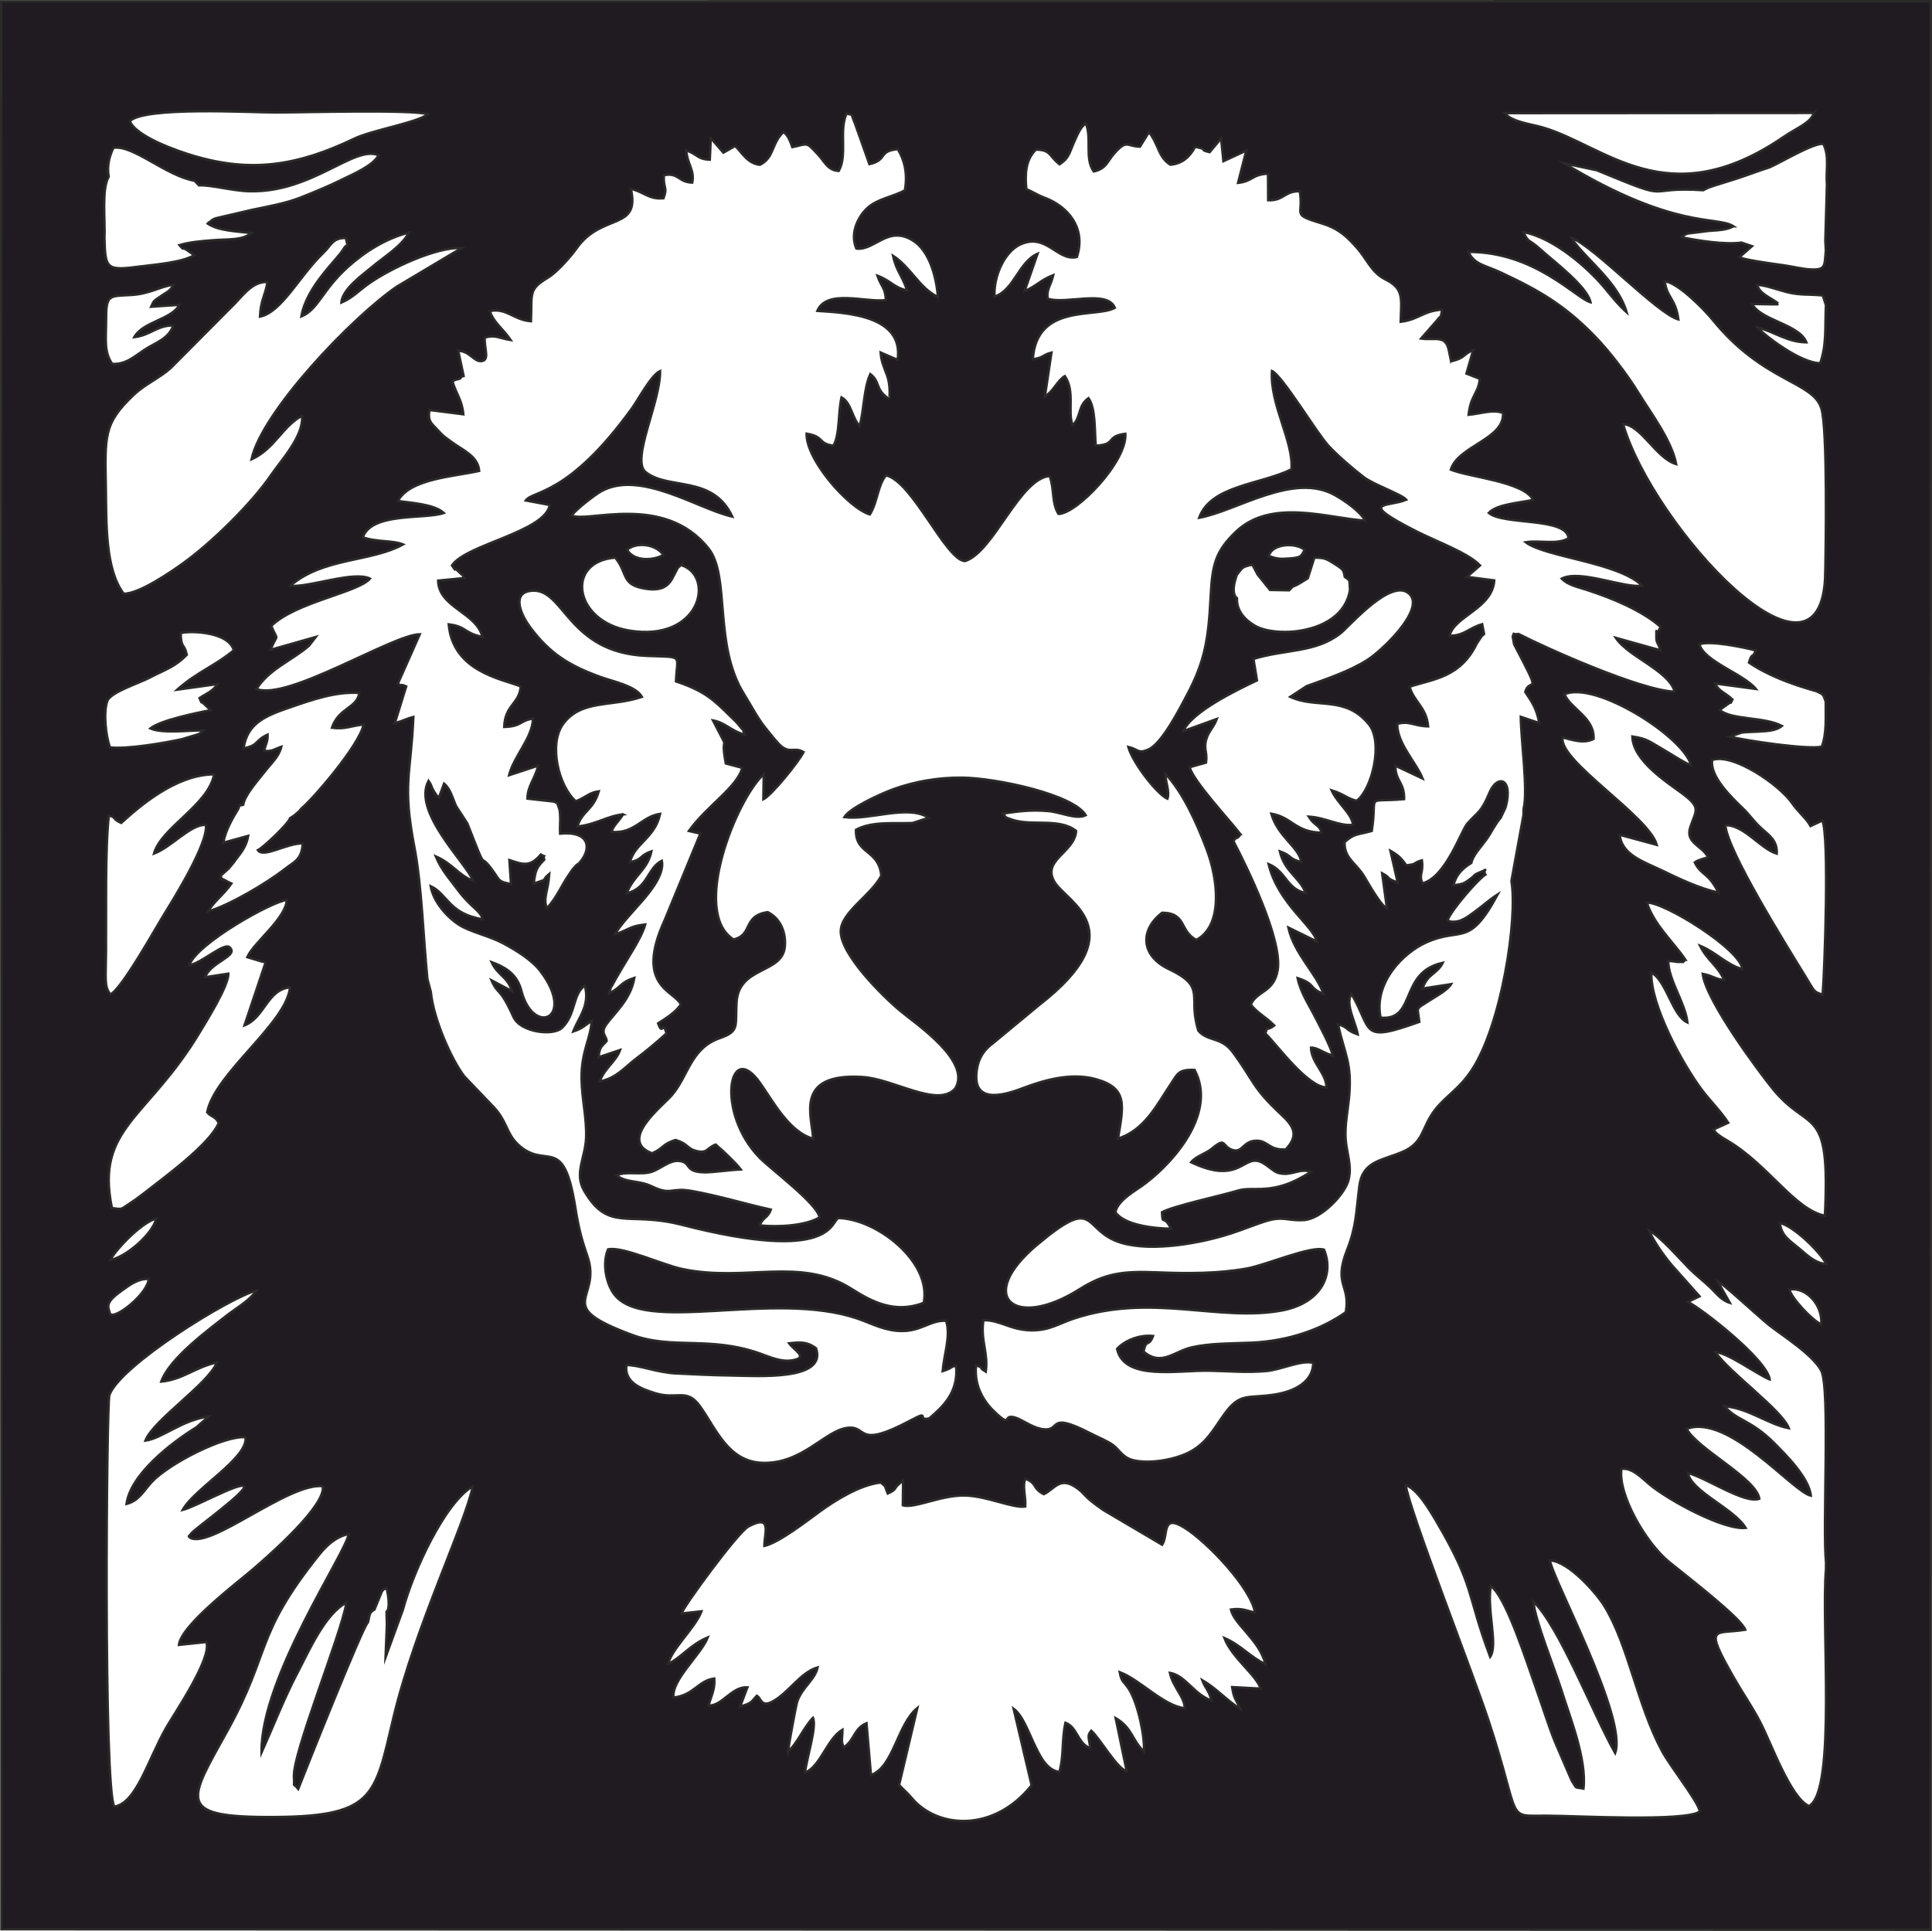
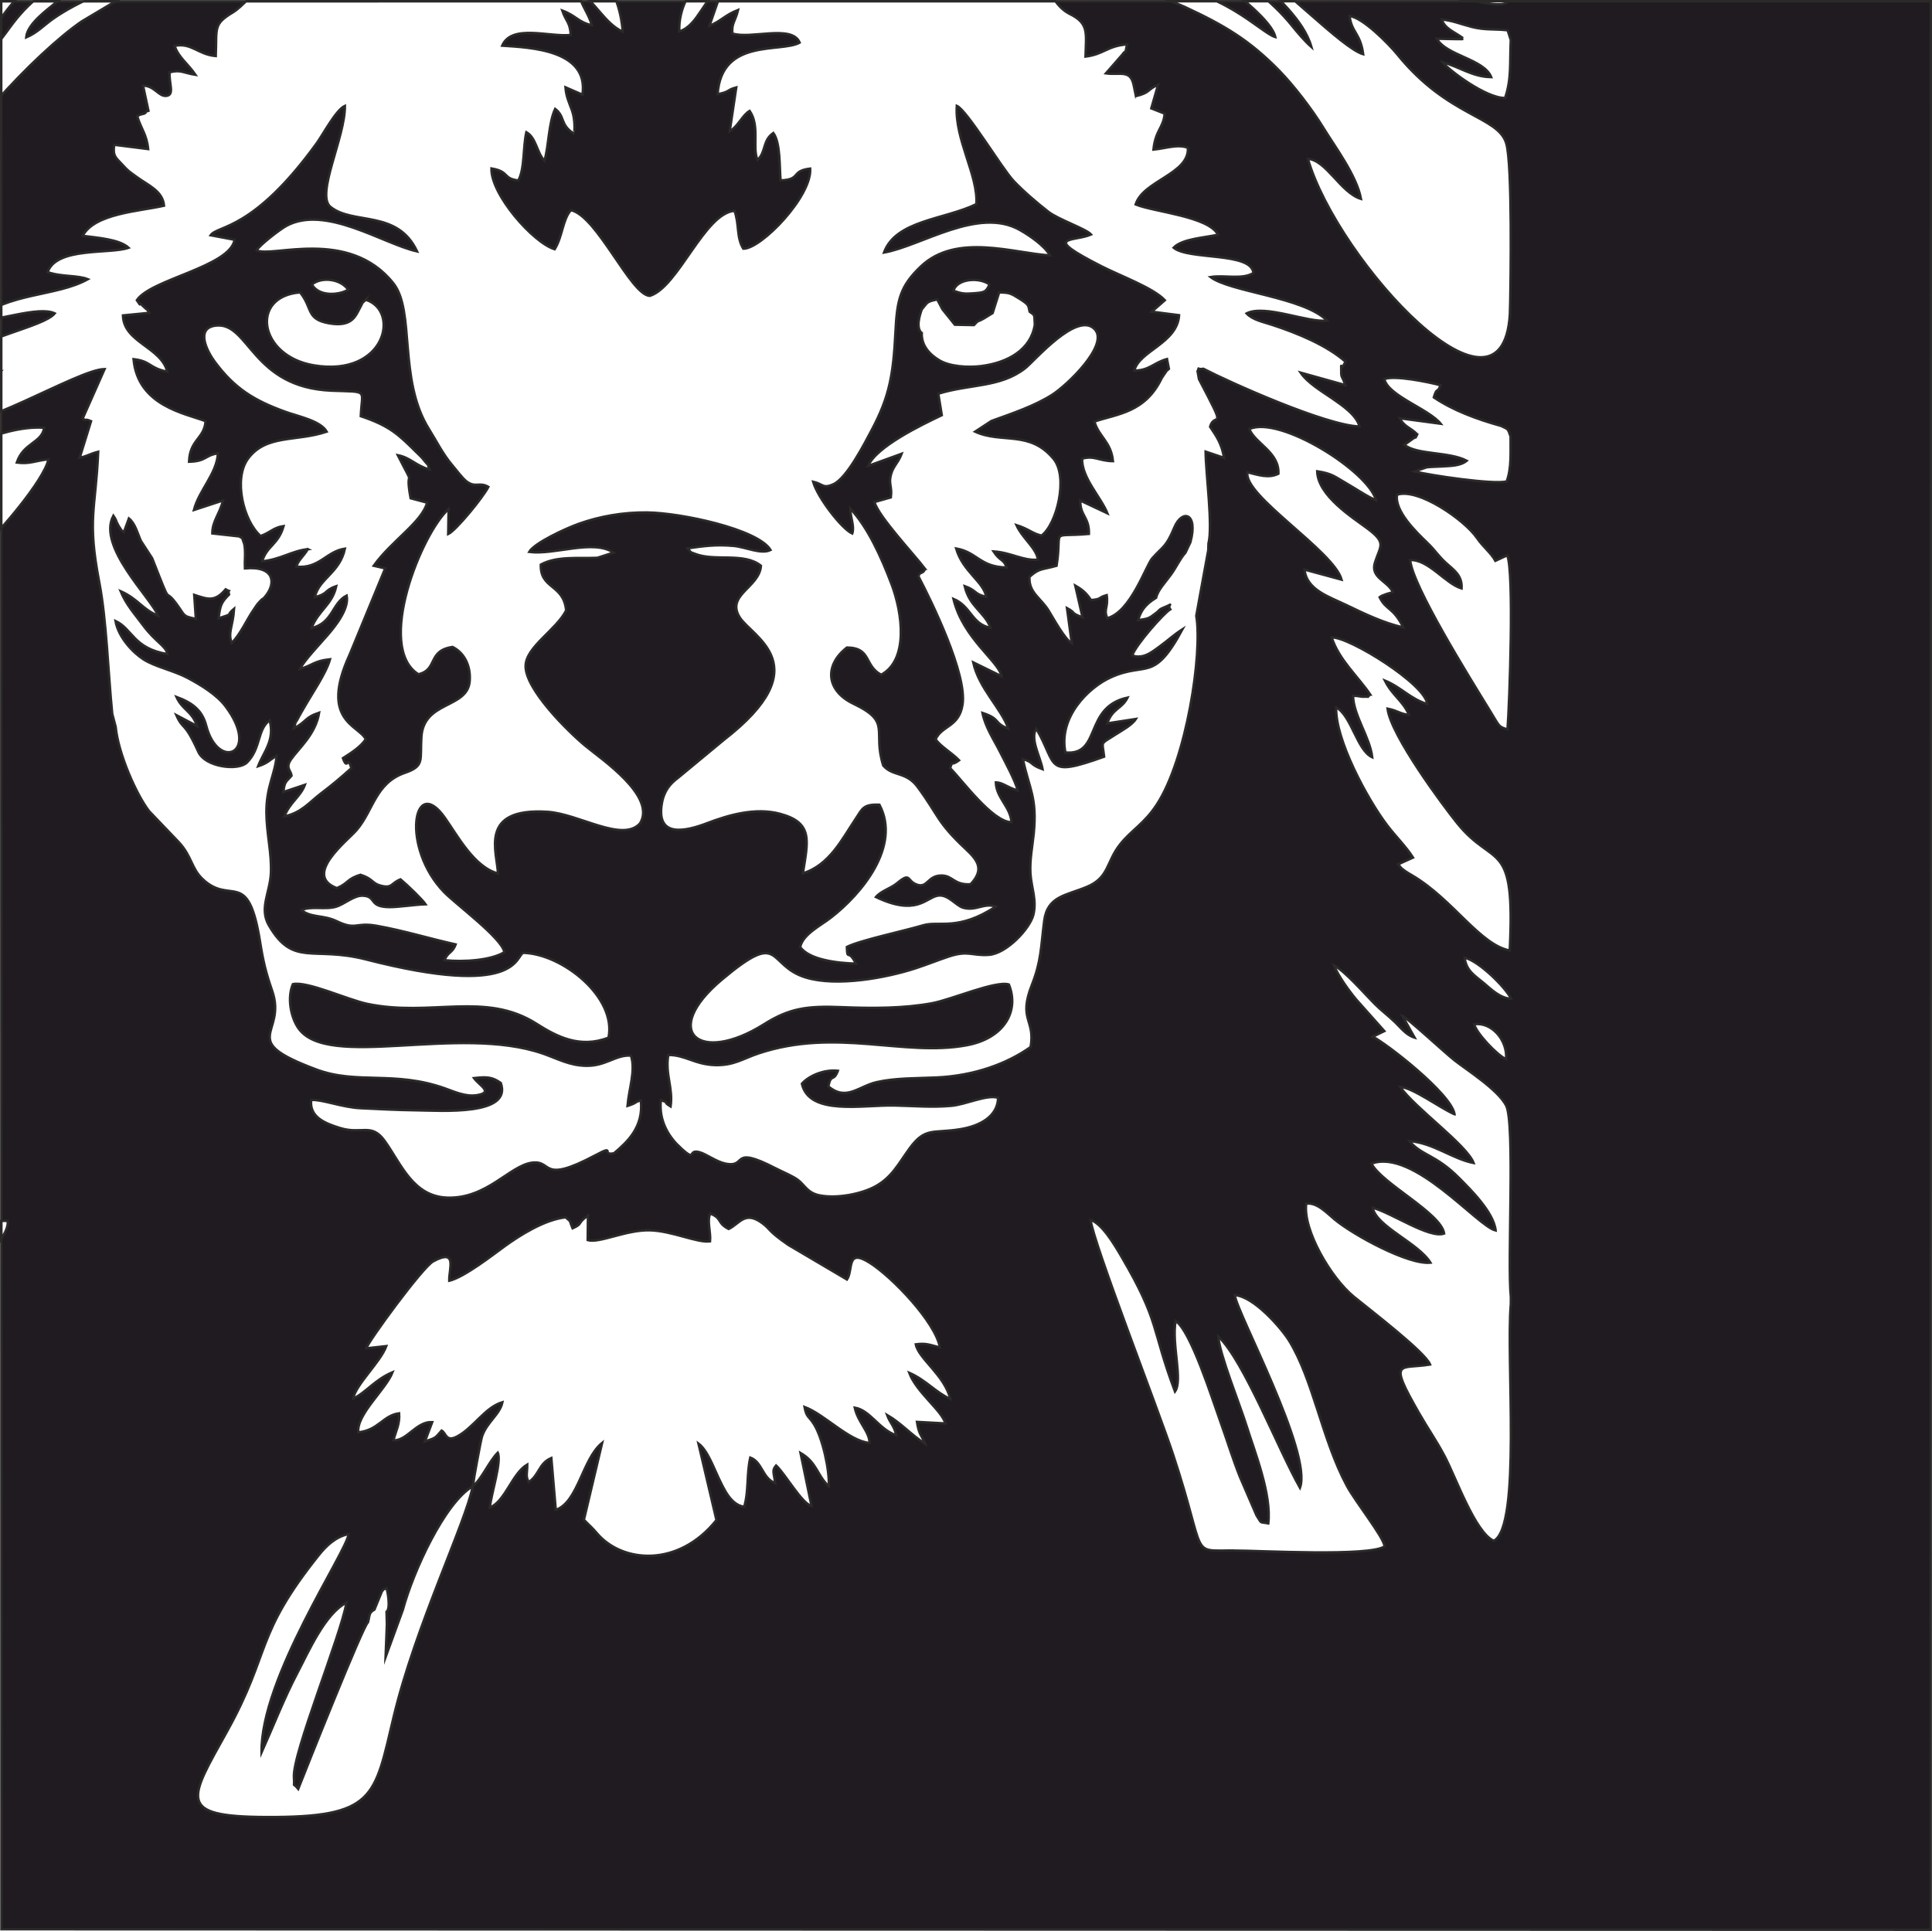
<svg xmlns="http://www.w3.org/2000/svg" xml:space="preserve" width="442.351" height="442.171" version="1.1" style="shape-rendering:geometricPrecision; text-rendering:geometricPrecision; image-rendering:optimizeQuality; fill-rule:evenodd; clip-rule:evenodd" viewBox="0 0 442.351 442.171">
  <defs>
    <style type="text/css">
   
    .str0 {stroke:#2B2A29;stroke-width:0.561;stroke-miterlimit:22.926}
    .fil0 {fill:#1F1B20}
   
  </style>
  </defs>
  <g id="Layer_x0020_1">
-     <path class="fil0 str0" d="M0.335 441.765l441.714 0.125 0.021 -441.61 -441.79 0.029c0.054,441.456 0,0 0.054,441.456zm107.904 -101.422c-1.587,8.252 -13.139,32.059 -18.087,52.703 -4.467,18.637 -4.143,23.159 -29.359,23.036 -20.563,-0.1 -17.44,-4.035 -8.777,-19.669 10.114,-18.252 6.168,-21.81 21.029,-40.374 1.556,-1.944 3.7,-4.113 6.767,-4.771 -0.321,3.967 -20.204,32.948 -19.927,50.03 2.577,-5.749 5.196,-12.52 8.229,-18.27 2.462,-4.667 6.293,-13.548 11.21,-16.037 -1.266,7.522 -12.434,34.63 -12.026,40.013 0.218,2.878 -0.497,0.826 0.984,2.629 1.621,-4.136 14.788,-37.264 15.969,-38.154 0.44,-1.588 0.133,-2.154 1.483,-2.91l1.703 -4.153c0.745,-0.905 0.205,-0.243 1.05,-0.78 0.291,0.811 0.981,4.758 0.014,5.441l0.078 2.81 -0.295 7.571 3.962 -10.856c2.344,-8.735 9.535,-24.445 15.993,-28.26zm72.161 60.728c0.166,-1.376 1.832,-10.544 2.13,-11.429 1.099,-3.266 4.106,-5.042 4.662,-7.825 -3.948,1.145 -6.576,5.804 -10.299,7.812 -2.674,1.442 -2.583,-0.776 -3.613,-1.319 -1.505,1.704 -1.177,1.62 -3.827,2.497l1.669 -4.442c-3.647,-0.176 -5.737,4.313 -8.886,4.183 0.583,-2.219 1.507,-3.759 1.304,-6.191 -3.722,0.494 -4.672,3.865 -9.354,4.36 -0.424,-4.131 6.314,-9.797 7.851,-13.762 -4.058,1.696 -5.996,4.595 -9.024,6.045 0.568,-3.214 6.238,-8.329 7.597,-12.03l-4.573 0.504c0.334,-1.462 12.873,-18.612 15.332,-19.93 5.631,-3.016 3.57,1.74 3.648,4.455 3.436,-0.794 10.148,-6.056 12.713,-7.911 3.463,-2.505 9.117,-6.094 13.937,-6.612 1.516,1.321 0.667,0.377 1.597,2.517 2.524,-1.137 0.841,-1.043 3.514,-2.917l-0.06 5.616c2.638,0.79 8.786,-2.384 14.229,-2.246 5.096,0.129 10.887,2.935 13.785,2.532 0.202,-2.156 -0.761,-4.739 0.046,-6.363 2.823,1.106 1.484,2.134 4.214,3.53 2.531,-1.19 3.7,-4.317 7.758,-1.289 1.849,1.38 1.178,1.674 5.869,4.919l13.464 7.944c1.496,-2.225 -0.223,-7.266 5.232,-3.82 5.071,3.203 15.026,13.552 16.054,19.381 -2.185,-0.517 -3.067,-1.067 -5.527,-0.717 0.661,3.338 6.541,6.986 7.913,12.517 -3.43,-1.546 -5.568,-4.324 -9.418,-6 1.655,4.479 7.518,8.656 8.273,11.595l-6.501 -0.353c0.435,2.867 0.982,2.946 1.889,5.026 -3.277,-2.105 -5.504,-4.739 -8.728,-6.614 0.737,2.01 1.56,2.289 2.109,4.665 -3.98,-1.348 -5.951,-5.731 -9.514,-6.34 0.71,3.35 3.407,5.531 3.389,8.095 -4.767,-0.461 -10.319,-6.581 -14.887,-8.253 0.475,2.506 0.916,1.966 2.176,3.978 1.959,3.125 3.587,10.541 3.379,14.196 -2.771,-2.584 -2.643,-5.402 -6.474,-7.642l2.518 12.142c-2.193,-0.522 -6.095,-7.447 -8.109,-9.265 -0.996,1.184 -0.513,1.522 -0.213,4.034 -2.948,-1.088 -2.931,-4.829 -5.696,-5.849 -0.885,3.88 -0.317,7.644 -1.402,11.272 -3.075,-0.438 -4.628,-4.044 -5.896,-6.688 -1.13,-2.359 -2.538,-6.305 -4.571,-7.798l4.121 17.525c-8.769,10.984 -21.621,9.781 -27.348,3.038 -1.284,-1.511 -1.552,-1.597 -3,-3.099l4.175 -17.612c-4.547,3.657 -5.442,13.533 -10.616,15.345l-1.017 -11.878c-2.889,1.2 -2.711,3.845 -5.156,5.501 -0.813,-1.268 -0.337,-2.004 -0.356,-4.016 -3.506,2.071 -4.982,8.378 -8.56,9.845 0.286,-3.131 2.75,-10.55 1.807,-12.553 -2.039,2.042 -3.714,6.15 -5.73,7.692zm174.173 14.707c-10.238,-0.04 -5.951,1.88 -13.834,-22.014 -3.386,-10.265 -18.24,-48.36 -18.879,-53.698 2.625,0.885 5.399,5.564 7.037,8.355 8.89,15.143 6.806,16.374 12.29,30.95 1.85,-2.616 -0.818,-10.844 0.138,-16.177 3.493,2.3 8.36,17.811 10.325,23.27 1.474,4.097 2.806,8.47 4.395,12.441l3.808 8.828c1.343,2.041 0.502,1.409 2.695,1.829 0.785,-6.732 -3.139,-16.416 -5.003,-22.402 -1.487,-4.775 -6.206,-16.408 -6.451,-20.427 5.957,5.739 13.659,25.753 18.708,34.683 2.926,-7.963 -14.586,-40.301 -14.911,-44.107 4.342,0.239 10.68,7.586 12.444,10.455 5.531,9 7.477,22.535 13.183,33.174 1.986,3.702 8.5,11.824 8.658,13.891 -3.276,2.386 -28.711,0.972 -34.605,0.949zm-307.311 -39.784c1.295,3.744 -7.199,16.116 -9.232,19.68 -4.186,7.335 -6.776,17.236 -11.861,18.018 -2.513,-3.869 -1.797,-92.357 -1.125,-94.245 2.415,-6.785 27.454,-22.312 33.712,-23.953 -1.536,2.244 -4.453,3.913 -6.133,5.209 -4.888,3.77 -13.84,10.366 -15.696,15.666 5.007,-0.495 7.799,-3.344 12.735,-4.385 -1.92,4.918 -14.512,13.14 -16.368,17.901 3.821,-0.526 8.429,-4.754 14.464,-5.526l-2.759 2.456c-5.919,3.649 -15.155,10.873 -16.023,17.561 2.847,-0.717 3.944,-3.058 5.743,-4.995 3.966,-4.266 16.62,-10.724 21.498,-10.279 0.66,4.729 -11.629,11.695 -14.391,16.648 2.841,-0.677 12.843,-6.315 14.038,-5.442 0.928,1.06 -11.09,9.647 -11.97,10.733 -0.85,1.05 -0.743,0.572 -0.431,1.037 4.605,2.827 22.672,-12.691 30.452,-11.755 0.701,4.434 -11.937,15.506 -15.79,18.844 -3.621,3.137 -16.631,12.917 -17.154,17.486l6.29 -0.66zm357.935 -60.112c-0.728,-4.721 -15.857,-16.393 -18.743,-17.758l2.664 -1.291 -6.355 -7.138c-1.716,-2.037 -4.159,-5.427 -5.194,-7.918 2.583,1.344 7.046,6.524 9.244,8.733 1.592,1.601 3.022,2.618 4.749,4.271 1.373,1.315 2.529,2.949 4.484,3.545l-2.791 -4.968c1.158,0.48 9.697,8.406 11.877,10.125 2.803,2.209 9.956,6.714 11.865,10.375 2.096,4.022 0.244,36.056 1.095,43.94l-0.013 1.567c-1.112,12.68 2.457,50.919 -3.899,54.199 -4.269,-1.893 -8.669,-14.489 -11.258,-19.389 -1.935,-3.661 -3.716,-6.119 -5.825,-9.8 -7.259,-12.671 -4.449,-10.037 2.495,-11.191 -1.097,-2.789 -13.257,-12.118 -17.391,-15.474 -5.384,-4.371 -11.774,-15.469 -10.971,-21.352 2.452,-0.393 4.755,2.152 6.474,3.577 4.381,3.633 16.953,10.468 21.972,9.928 -2.785,-4.523 -12.4,-8.269 -13.228,-12.578 4.279,1.113 13.031,7.151 16.366,5.903 -0.722,-4.702 -14.335,-11.458 -16.633,-16.011 9.605,-3.54 24.263,14.388 28.424,15.311 -0.439,-4.201 -5.902,-9.514 -8.272,-11.918 -5.464,-5.54 -8.693,-5.184 -11.471,-8.559 5.507,0.445 9.865,4.099 14.7,5.026 -1.539,-4.117 -13.588,-12.698 -16.822,-17.442 2.995,0.233 9.188,4.879 12.457,6.286zm11.796 -12.608c-2.176,-1.004 -6.84,-6.029 -7.3,-7.997 3.992,-0.617 7.679,3.687 7.3,7.997zm-382.912 -10.404c-0.346,2.563 -3.883,5.898 -6.138,7.292 -2.876,1.779 -2.827,0.403 -2.833,0.401 -0.535,-1.62 -0.835,-2.497 2.946,-5.165 1.671,-1.179 3.613,-2.68 6.024,-2.527zm377.818 -7.016c-2.142,-1.782 -4.051,-2.848 -4.385,-5.818 3.23,0.694 9.505,6.926 10.638,9.42 -2.641,-0.194 -4.512,-2.153 -6.253,-3.602zm-376.1 -6.835c-0.913,3.646 -6.851,8.743 -10.532,9.527 0.882,-2.03 6.982,-8.604 10.532,-9.527zm63.643 -97.669c-0.791,-1.083 0.394,0.752 0,0zm128.543 142.203c-2.41,-2.165 -5.066,-5.906 -4.51,-10.933 2.247,0.823 0.12,0.201 2.224,1.472 0.619,-4.226 -1.273,-7.264 -0.535,-11.789 3.864,-0.046 6.134,2.221 10.812,2.321 4.274,0.091 6.317,-1.51 9.908,-2.7 17.778,-5.894 33.16,0.824 47.569,-1.837 8.695,-1.606 12.147,-7.882 9.697,-13.923 -3.014,-0.942 -13.157,3.478 -17.601,4.297 -6.502,1.198 -13.702,1.187 -20.67,0.898 -8.1,-0.336 -12.035,0.288 -17.811,3.921 -14.815,9.318 -23.844,1.698 -9.626,-10.233 14.016,-11.761 10.092,-3.26 19.227,-0.482 7.153,2.175 18.468,0.06 25.122,-2.111 2.66,-0.868 5.016,-1.838 7.567,-2.685 4.542,-1.509 5.269,-0.119 9.232,-0.399 4.014,-0.283 9.372,-5.988 10.164,-9.157 0.84,-3.362 -0.466,-6.234 -0.667,-9.476 -0.19,-3.059 0.462,-6.241 0.75,-9.088 0.846,-8.377 -1.077,-10.329 -2.473,-17.109 2.631,0.803 1.475,1.256 4.505,2.329 -0.507,-2.848 -2.953,-6.998 -1.441,-9.298 4.94,8.438 1.82,11.336 15.529,6.425 -0.386,-3.7 -1.13,-2.65 2.648,-5.089 1.433,-0.925 3.73,-2.139 4.623,-3.542l-6.556 1.007c1.221,-3.523 3.337,-3.251 4.643,-5.897 -10.108,2.176 -5.897,13.341 -14.22,12.56 -1.656,-8.004 5.184,-14.864 10.432,-17.223 8.188,-3.681 9.707,1.363 16.379,-10.998 -2.168,1.403 -3.01,2.314 -5.311,4.002 -1.559,1.144 -2.993,2.26 -4.74,2.258 -0.983,-0.001 -0.911,-0.108 -1.432,-0.328 0.873,-2.457 7.167,-9.571 8.674,-10.49 -0.875,-1.148 1.332,-1.539 -1.646,-0.34 -0.962,0.388 -0.835,0.587 -1.446,1.056 -1.847,1.415 -1.76,1.386 -4.256,1.777 0.593,-2.158 1.627,-3.622 4.116,-5.143 0.396,-1.793 2.136,-3.545 3.431,-5.348 1.306,-1.817 1.96,-3.48 3.293,-4.987l1.125 -2.382c1.84,-6.789 -1.913,-7.639 -3.689,-3.37 -1.882,4.525 -2.498,4.208 -5.032,7.029 -1.449,1.613 -4.924,12.336 -10.31,13.733 -0.926,-2.115 0.275,-2.268 -0.131,-5.275 -2.184,0.606 -0.883,0.869 -3.58,1.14 -1.094,-1.566 -1.809,-2.29 -3.621,-3.324l1.663 7.266c-3.044,-1.123 -1.231,-0.866 -3.559,-2.12l1.098 8.073c-1.544,-0.848 -4.302,-5.853 -5.248,-7.407 -1.857,-3.05 -4.627,-4.119 -4.442,-7.815 2.309,-2.03 2.646,-1.552 6.21,-2.541 1.395,-8.839 -1.861,-6.464 7.406,-7.294 0.12,-3.842 -2.068,-4.158 -1.977,-7.639l6.202 2.918c-1.466,-3.706 -5.908,-8.122 -5.785,-12.511 2.845,-0.781 3.812,0.529 7.062,0.574 -0.408,-4.418 -3.305,-5.655 -4.245,-9.071 5.277,-1.778 11.627,-2.036 15.418,-9.96 0.16,-0.218 0.675,-1.018 0.719,-1.076 0.957,-1.265 0.175,-0.303 0.921,-1.029l-0.439 -2.248c-3.088,0.85 -4.006,2.632 -7.476,2.645 1.072,-4.528 9.824,-6.235 10.242,-12.681l-6.253 -0.804 2.993 -2.626c-2.651,-2.831 -10.121,-5.546 -14.457,-7.749 -14.186,-7.208 -6.444,-5.567 -2.433,-7.302 -1.204,-1.322 -7.523,-3.446 -9.771,-5.2 -2.579,-2.011 -5.703,-4.669 -7.958,-7.061 -2.724,-2.89 -10.657,-16.168 -13.009,-17.204 -0.524,7.646 4.984,16.095 4.46,22.52 -7.268,3.539 -18.435,3.677 -21.13,11.075 8.575,-1.524 21.592,-10.556 31.093,-5.171 2.262,1.282 5.606,3.556 6.924,5.83 -8.335,-0.478 -21.412,-5.225 -29.574,2.515 -4.818,4.57 -5.453,7.736 -5.819,14.945 -0.497,9.769 -1.328,14.791 -5.453,22.547 -1.575,2.961 -5.656,10.983 -8.732,12.375 -2.49,1.127 -2.364,-0.049 -4.669,-0.564 0.987,3.607 6.587,10.828 8.955,11.861 0.559,-1.656 -0.406,-3.477 -0.451,-5.707 3.958,4.226 7.022,10.882 9.459,17.337 2.526,6.69 3.9,17.326 -2.386,20.718 -3.948,-2.093 -2.176,-6.174 -7.826,-6.239 -5.093,3.91 -4.983,9.781 1.498,12.883 8.891,4.256 4.251,6.068 6.804,14.148 2.232,2.543 5.225,1.307 7.875,4.899 4.888,6.625 4.327,7.969 11.037,14.232 2.821,2.634 4.244,4.712 1.081,8.051 -3.89,0.199 -4.015,-1.983 -6.63,-2.002 -3.23,-0.023 -3.19,2.952 -5.643,2.091 -2.469,-0.868 -1.304,-3.042 -4.621,-0.288 -1.38,1.146 -3.635,1.735 -4.766,3.118 9.187,4.38 11.333,0.272 14.048,-0.298 2.408,-0.506 4.241,2.287 5.923,2.75 2.989,0.824 4.67,-1.182 7.478,-0.275 -8.635,5.716 -13.053,3.203 -16.694,4.314 -3.835,1.171 -14.518,3.446 -17.417,4.947 0.112,3.367 0.307,0.229 2.074,3.811 -4.328,-0.105 -10.764,-0.894 -12.767,-3.811 0.664,-2.924 4.596,-4.837 7.021,-6.706 7.064,-5.444 16.137,-16.383 11.129,-25.868 -3.768,-0.154 -3.906,0.936 -5.453,3.243 -3.085,4.601 -6.003,10.617 -12.074,12.463 1.19,-7.493 2.382,-11.556 -5.17,-13.608 -5.708,-1.551 -11.928,0.289 -16.724,2.119 -4.965,1.894 -11.73,3.453 -10.402,-4.468 0.486,-2.901 1.891,-4.562 3.688,-5.889l10.529 -8.717c21.85,-16.95 6.476,-23.521 3.627,-28.028 -3.264,-5.164 4.519,-6.851 4.848,-11.834 -3.863,-3.121 -10.531,-0.949 -15.026,-2.703 -1.446,-0.565 -0.772,-0.169 -1.742,-1.292 3.599,-0.502 6.365,-0.925 10.523,-0.552 2.741,0.246 6.282,2.013 8.443,0.936 -2.916,-4.8 -20.568,-8.503 -28.251,-8.594 -5.474,-0.065 -10.839,0.883 -15.649,2.595 -2.904,1.033 -10.14,4.351 -11.357,6.438 5.719,0.782 14.645,-2.978 19.301,0.163l-3.698 1.191c-4.198,0.172 -9.317,-0.441 -12.944,1.554 -0.178,5.671 5.241,4.412 5.802,10.499 -2.277,4.466 -9.159,8.316 -9.284,12.647 -0.154,5.338 9.664,15.024 13.672,18.347 3.692,3.061 16.363,11.547 12.526,17.77 -4.032,4.477 -14.017,-2.211 -21.228,-2.656 -15.759,-0.972 -11.51,9.057 -11.295,14.123 -5.418,-1.437 -9.206,-8.559 -12.139,-12.733 -7.261,-10.334 -10.136,6.798 -0.178,17.021 2.695,2.767 13.278,10.572 13.783,13.736 -3.05,1.865 -9.243,2.303 -13.712,1.834 0.782,-1.977 1.824,-1.587 2.548,-3.614 -5.844,-1.301 -11.922,-3.169 -18.09,-4.264 -4.982,-0.884 -4.587,1.135 -9.181,-1.073 -2.994,-1.439 -5.942,-0.748 -7.983,-2.506 1.927,-1.023 5.438,-0.06 7.854,-0.788 2.019,-0.608 4.141,-2.665 6.224,-2.531 3.186,0.205 1.139,2.555 5.988,2.617 2.005,0.025 5.68,-0.553 8.298,-0.657 -0.818,-1.175 -3.91,-4.159 -5.723,-5.697 -2.227,0.836 -1.802,2.194 -4.643,1.415 -1.931,-0.53 -1.64,-1.544 -4.515,-2.459 -3.131,0.917 -2.695,1.905 -5.418,3.054 -7.878,-2.963 2.395,-10.822 4.523,-13.298 3.845,-4.472 4.283,-10.77 11.039,-13.101 4.578,-1.58 3.447,-2.829 3.792,-8.23 0.531,-8.315 10.558,-6.438 11.058,-12.766 0.282,-3.571 -1.275,-6.52 -3.924,-7.831 -5.834,0.851 -3.283,5.204 -7.826,6.253 -9.901,-6.254 0.827,-32.443 6.915,-37.828l-0.085 5.72c1.822,-0.866 7.989,-8.422 9.193,-10.797 -2.051,-1.221 -2.972,0.335 -5.045,-1.295 -0.933,-0.733 -2.227,-2.501 -3.116,-3.541 -2.271,-2.657 -3.702,-5.63 -5.438,-8.401 -7.104,-11.339 -3.118,-27.067 -8.161,-33.396 -10.227,-12.833 -27.967,-5.735 -31.307,-7.549 0.793,-1.279 5.315,-4.764 6.795,-5.575 8.961,-4.912 22.135,4.091 29.951,5.831 -4.49,-9.629 -14.628,-5.985 -19.838,-10.199 -3.439,-2.781 3.41,-16.023 3.312,-23.126 -2.028,0.908 -4.947,6.477 -6.478,8.591 -14.534,20.081 -22.602,18.704 -24.262,21.034l5.491 1.036c-1.094,6.215 -19.174,9.017 -22.388,13.847 1.625,2.353 -0.353,-0.485 1.597,1.504 0.894,0.912 0.643,0.312 1.22,1.387l-5.995 0.589c0.135,6.163 8.732,7.221 10.152,12.883 -4.26,-0.84 -3.647,-2.39 -7.725,-2.87 0.95,10.69 11.877,12.425 16.489,14.199 -0.304,4.07 -3.598,4.154 -3.785,9.29 4.068,-0.117 3.519,-1.467 6.604,-1.915 -0.189,4.543 -4.343,8.492 -5.486,12.963l6.658 -2.181c-0.724,3.058 -2.464,4.721 -2.447,7.548l6.225 0.69c0.733,0.762 0.261,-0.68 1.014,1.511 0.156,0.454 0.193,0.91 0.233,1.516 0.097,1.453 -0.091,2.599 -0.007,4.289 6.856,-0.621 7.01,3.356 4.903,6.114 -1.046,1.369 -0.419,0.307 -1.516,1.498 -0.785,0.852 -0.603,0.725 -1.296,1.712 -1.7,2.42 -3.034,5.679 -5.121,7.755 -0.938,-2.341 0.279,-3.753 0.55,-7.845 -2.091,1.718 0.225,0.992 -3.557,2.205 0.376,-3.053 0.607,-3.614 2.402,-5.454 -0.15,-0.531 -0.119,-0.745 -0.059,-0.822 -0.12,-0.035 -0.339,-0.133 -0.717,-0.364 -2.514,2.969 -4.114,2.277 -7.197,1.267l0.371 5.507c-2.768,-0.623 -2.429,-0.55 -3.815,-2.562 -4.131,-6 -1.074,1.675 -6.19,-11.335l-2.576 -3.968c-0.806,-1.796 -1.303,-3.992 -2.748,-5.141l-1.146 3.126c-0.936,-0.693 -0.161,0.073 -0.935,-1.006 -0.057,-0.08 -0.108,-0.149 -0.152,-0.21 -0.061,-0.117 -0.161,-0.297 -0.312,-0.56 -0.518,-0.901 -0.213,-0.843 -1.009,-1.991 -3.777,7.071 8.58,18.755 10.237,22.906 -3.545,-1.383 -4.565,-3.835 -8.586,-5.611 1.28,3.104 3.188,5.163 5.165,7.829 2.833,3.821 5.264,4.723 5.557,6.577 -7.815,-1.3 -7.942,-5.729 -11.886,-7.583 0.67,3.811 4.039,7.265 6.4,8.787 2.632,1.697 6.953,2.564 10.14,4.264 3.149,1.68 6.646,3.851 8.62,6.456 8.185,10.803 -1.676,15.013 -4.402,4.437 -0.92,-3.57 -3.247,-5.247 -6.808,-6.558 1.401,3.071 3.479,3.111 4.734,6.676l-4.754 -2.499c1.599,3.615 1.724,1.109 5.026,8.389 1.611,3.552 9.172,4.417 11.145,2.456 3.234,-3.215 2.318,-7.598 5.194,-9.655 1.235,4.591 -1.395,7.203 -2.646,10.513 2.352,-0.776 2.473,-1.37 4.223,-2.385 -0.29,4.191 -2.376,6.973 -2.326,13.06 0.039,4.794 1.243,9.177 1.031,13.836 -0.201,4.421 -2.733,8.026 -0.451,11.943 5.591,9.598 10.054,4.652 22.277,7.794 34.962,8.987 34.188,-0.849 35.95,-1.524 8.963,0.21 21.429,10.171 19.527,19.433 -6.613,2.532 -11.883,-0.262 -16.529,-3.212 -11.769,-7.473 -24.126,-1.458 -38.767,-4.544 -4.466,-0.941 -13.723,-5.248 -16.979,-4.497 -1.33,3.123 -0.473,7.537 1.21,10.001 6.682,9.783 36.629,-0.885 56.097,5.908 3.356,1.171 6.085,2.755 9.966,2.781 4.455,0.031 6.685,-2.582 10.141,-2.338 1.107,3.468 -0.466,7.529 -0.794,11.524 2.338,-0.742 1.488,-0.868 3.052,-1.274 0.687,6.102 -3.115,9.552 -6.149,12.116 -3.111,0.607 0.566,-2.114 -4.244,0.446 -12.728,6.774 -9.672,1.083 -14.518,1.711 -5.112,0.663 -10.318,8.31 -19.403,8.008 -7.896,-0.262 -10.582,-7.781 -14.334,-12.993 -3.051,-4.238 -5.217,-1.397 -10.249,-2.962 -3.192,-0.993 -7.062,-2.405 -6.579,-6.423 2.555,-0.152 7.036,1.69 11.315,1.895 4.177,0.201 8.441,0.424 12.63,0.474 5.953,0.071 22.111,1.308 19.471,-6.248 -1.908,-1.346 -3.13,-1.467 -6.141,-1.121 1.216,1.69 4.626,3.313 0.584,3.923 -2.532,0.383 -5.166,-0.831 -7.182,-1.55 -11.574,-4.127 -20.159,-0.869 -29.408,-4.306 -18.541,-6.891 -6.712,-7.954 -10.204,-18.056 -1.427,-4.127 -2.043,-6.653 -2.763,-11.17 -2.757,-17.285 -6.659,-8.194 -13.193,-14.442 -2.586,-2.473 -2.421,-5.204 -5.426,-8.425l-6.77 -7.077c-2.939,-3.784 -7.102,-13.215 -7.678,-19.327l-0.786 -2.975c-0.951,-9.419 -1.3,-21.411 -2.968,-30.105 -2.815,-14.668 -0.841,-16.476 -0.249,-29.908 -2.061,0.522 -2.006,0.836 -4.236,1.38l2.595 -8.388c-1.819,-0.789 -0.882,0.248 -1.887,-0.661l4.991 -11.271c-6.18,0.057 -30.306,15.344 -37.38,12.534 2.901,-4.625 8.078,-6.497 12.014,-9.906l1.549 -2.004 -10.338 2.931c1.592,-4.109 1.846,-1.563 0.144,-5.456 5.588,-5.501 19.939,-7.667 22.604,-10.85 -3.739,-1.8 -13.661,2.003 -18.279,1.675 7.539,-6.555 18.532,-5.441 25.856,-9.502 -2.366,-0.957 -6.062,-0.497 -9.207,-1.623 2.006,-5.836 14.294,-4.064 18.536,-5.579 -2.141,-1.97 -7.261,-2.289 -10.508,-2.732 2.69,-5.174 13.095,-5.621 18.62,-6.903 -0.288,-3.397 -3.721,-4.697 -6.245,-6.564 -1.873,-1.386 -1.726,-1.11 -3.552,-3.093 -1.209,-1.314 -2.007,-1.744 -1.607,-4.29l7.767 0.981c-0.324,-3.364 -1.577,-4.502 -2.498,-7.521 0.117,-0.09 0.298,-0.185 0.381,-0.229 0.717,-0.383 1.429,-0.192 1.643,-0.792 0.067,-0.187 0.296,-0.105 0.544,-0.206l-1.236 -5.781c2.666,0.034 3.573,2.565 5.35,2.347 1.911,-0.235 0.57,-2.799 0.726,-5.393 2.572,-0.681 3.211,0.158 5.931,0.572 -1.748,-2.566 -3.916,-3.993 -4.775,-6.631 3.887,-0.781 5.309,1.978 9.418,2.337 0.269,-6.519 -0.647,-7.244 3.923,-10.006 2.099,-1.268 5.228,-4.858 6.55,-6.721 5.812,-8.19 14.568,-3.918 12.406,-13.585 2.9,0.608 4.128,2.483 7.469,2.147 1.037,-2.716 -0.165,-2.291 0.117,-5.288 3.386,-0.657 3.251,1.622 6.466,1.701 0.587,-2.804 -1.13,-4.201 -1.383,-7.348 2.543,0.747 2.519,2.018 5.402,2.098l0.224 -4.943 2.893 3.333 2.696 -1.525c1.577,1.483 2.769,3.972 5.647,4.315 3.328,-1.611 2.608,-4.906 5.418,-7.529 1.11,0.875 1.46,1.965 2.024,3.473 3.668,-0.745 3.031,-1.383 5.931,1.762 1.621,1.757 2.163,3.523 4.687,3.694 2.06,-3.647 -0.025,-9.172 1.806,-13.189 1.78,0.742 0.658,-0.687 1.904,2.282l3.322 9.355c4.238,-0.963 1.882,-3.013 6.501,-3.445 1.589,2.626 2.282,5.752 1.613,9.439 -2.886,1.568 -6.189,1.902 -8.544,4.024 -1.928,1.737 -4.151,5.576 -2.568,9.309 4.163,0.58 7.272,-5.537 13.109,-1.742 3.324,2.161 5.137,7.455 5.576,12.817 -4.094,-1.836 -6.319,-6.892 -10.273,-9.414 0.713,3.472 2.275,4.822 3.205,7.939 -3.164,-0.704 -3.561,-2.179 -6.785,-3.372 0.887,2.603 1.77,2.595 1.949,5.592 -4.861,0.548 -13.515,-2.592 -15.704,2.447 6.469,0.439 19.869,0.934 18.382,11.227l-3.895 -1.689c0.178,2.171 0.746,3.242 1.48,5.26 0.797,2.188 0.56,4.838 0.554,4.811 -0.02,-0.088 -0.109,0.349 -0.194,0.51 -3.193,-2.163 -1.856,-3.847 -4.199,-5.636 -1.52,3.194 -1.448,8.483 -2.448,11.869 -1.77,-1.805 -1.88,-5.272 -4.149,-6.532 -0.8,3.514 -0.363,8.456 -1.845,11.056 -3.705,-0.478 -1.878,-2.018 -6.145,-2.757 -0.185,5.928 9.53,16.997 14.478,18.499 1.79,-2.884 1.801,-6.785 3.707,-8.953 6.035,1.319 13.684,19.413 18.061,19.631 6.514,-1.978 12.494,-18.925 19.399,-19.481 1.136,3.067 0.409,6.089 2.018,8.676 4.069,0.071 15.725,-11.98 15.309,-18.341 -4.584,0.564 -1.941,2.526 -6.774,2.707 -0.283,-3.014 0.009,-8.576 -1.658,-10.861 -2.515,1.74 -1.619,4.308 -3.612,6.181 -1.288,-2.88 0.598,-7.718 -1.806,-11.233 -1.663,0.94 -2.589,3.48 -4.569,4.669l1.499 -10.05c-2.305,0.61 -1.328,1.002 -4.272,1.546 0.876,-12.932 14.506,-9.407 18.787,-11.809 -1.763,-4.247 -11.235,-0.69 -15.403,-2.088 -0.234,-2.349 0.685,-2.8 1.303,-5.387 -2.968,1.128 -3.909,2.583 -6.558,3.629l2.959 -8.524c-4.325,1.892 -5.363,8.354 -9.85,9.817 -0.252,-4.752 2.33,-10.272 5.823,-11.916 6.057,-2.851 8.54,3.885 13.03,2.835 2.195,-6.685 -2.103,-11.657 -7.583,-13.644 -1.624,-0.589 -3.289,-1.762 -3.974,-1.816 -0.367,-3.686 -0.155,-6.838 2.185,-9.133 3.483,0.042 2.902,1.401 5.418,3.365 2.196,-1.457 2.217,-2.602 3.22,-4.846 0.753,-1.685 1.512,-3.7 2.8,-4.508 1.415,3.408 -0.327,8.073 1.806,10.991 2.978,-0.68 3.023,-2.304 4.824,-4.284 2.81,-3.09 2.7,-1.488 5.747,-1.39l2.072 -3.35c2.278,2.928 2.088,5.709 4.897,7.48 2.756,-0.226 4.513,-1.883 5.647,-4.085 3.489,0.632 0.55,0.584 3.342,1.212l2.629 -3.15 0.529 5.21 5.239 -2.422 -1.885 7.391c3.454,-0.377 3.077,-1.92 6.859,-2.107l0.035 6.085c3.6,0.146 3.738,-2.164 7.23,-2.059 1.012,5.706 -2.224,5.13 5.212,7.42 3.939,1.213 5.835,3.252 7.808,5.455 2.389,2.669 3.402,5.734 6.53,7.28 4.391,2.171 3.684,4.362 3.559,9.733 4.193,-0.51 4.904,-2.417 9.515,-2.8 -0.72,3.253 0.235,0.496 -1.136,2.411l-3.703 4.234c3.231,0.446 5.55,-0.916 6.325,2.583l0.438 2.114c0.022,-0.081 0.078,0.346 0.163,0.499 3.277,-0.791 2.511,-1.521 5.009,-2.571l-1.55 5.39 3.058 1.204c-0.281,3.316 -2.104,3.755 -2.562,8.238 2.679,-0.244 5.583,-1.321 7.878,-0.412 0.382,5.995 -10.261,7.514 -11.956,12.971 4.359,1.758 16.661,2.715 18.864,6.924 -2.926,0.687 -8.207,0.915 -10.172,2.982 3.45,2.881 17.819,0.925 18.274,5.798 -2.591,1.596 -6.716,0.39 -9.813,0.926 4.539,3.425 21.287,4.574 26.672,9.957 -4.287,0.591 -14.212,-3.779 -18.427,-1.631 1.375,1.469 3.848,1.96 5.831,2.609 6.037,1.978 12.534,4.702 16.808,8.432 -1.284,2.799 -0.922,-0.695 -0.971,2.181 -0.028,1.661 0.259,1.019 0.922,3.187l-10.219 -2.851c1.632,2.387 4.978,4.348 7.277,5.932 2.264,1.559 5.566,3.817 6.212,6.403 -7.666,-0.211 -29.652,-10.058 -35.751,-13.218 -1.784,0.287 -0.73,-0.659 -1.333,0.56l0.325 1.812c6.764,12.885 3.573,7.18 2.552,10.908 1.466,2.204 2.624,3.784 3.196,7.115l-4.228 -1.424c0.046,5.183 1.692,16.932 0.652,21.062l-0.04 1.484 -2.04 11.132 -0.707 3.924c1.461,8.605 -2.241,32.851 -9.053,43.234 -2.914,4.442 -5.763,5.79 -8.377,9.08 -3.237,4.076 -2.472,7.616 -7.668,9.771 -4.773,1.98 -8.997,2.098 -9.722,7.761 -0.768,6.001 -0.666,9.193 -2.811,14.632 -3.205,8.127 0.813,7.857 -0.299,14.262 -5.411,3.836 -12.926,6.591 -21.601,6.975 -4.474,0.198 -9.37,0.097 -13.645,1.062 -4.123,0.93 -6.933,4.445 -11.069,0.969 0.647,-3.122 1.163,-0.866 2.181,-3.567 -3.26,-0.356 -6.695,1.198 -8.234,2.965 1.675,7.349 13.779,4.832 21.146,4.978 4.496,0.089 8.435,0.475 12.987,0.084 3.473,-0.298 8.127,-2.645 10.792,-1.853 -0.097,4.348 -4.245,6.453 -8.533,7.18 -6.375,1.08 -8.12,-0.592 -11.79,4.494 -2.511,3.48 -3.997,6.513 -7.706,8.582 -3.119,1.74 -8.802,2.902 -12.861,2.092 -2.777,-0.554 -3.336,-2.318 -4.933,-3.521 -1.256,-0.947 -3.446,-1.807 -5.113,-2.667 -10.673,-5.505 -6.284,0.007 -11.531,-1.089 -2.104,-0.44 -4.326,-2.163 -5.878,-2.595 -2.921,-0.813 -0.51,2.462 -4.37,-1.005zm157.905 -103.778c-2.727,-4.058 -7.215,-7.988 -8.822,-13.09 4.044,-0.14 21.521,10.748 21.863,15.252 -3.835,-1.141 -5.939,-3.826 -9.688,-5.365 1.742,3.483 4.061,4.511 5.515,7.846 -2.028,-0.173 -2.371,-0.899 -4.901,-1.42 0.724,6.137 12.853,22.4 15.94,26.223 8.552,10.592 13.35,3.141 12.032,29.152 -6.795,-1.254 -12.955,-11.61 -22.231,-17.126 -0.717,-0.426 -1.291,-0.743 -1.85,-1.156 -0.983,-0.727 -0.703,-0.513 -1.448,-1.456l3.388 -1.536c-1.572,-2.47 -4.115,-5.001 -5.967,-7.447 -4.478,-5.919 -11.914,-19.632 -11.627,-26.952 3.517,1.924 4.759,9.848 8.256,11.43 -0.516,-4.545 -4.309,-9.585 -4.398,-14.091 0.834,-0.007 2.045,0.248 2.227,0.237 1.922,-0.112 0.681,0.31 1.709,-0.502zm-319.477 6.32c-0.851,8.298 -17.236,19.676 -18.979,28.597 1.105,1.255 1.681,0.741 2.655,2.408 -1.915,4.859 -12.807,12.757 -17.466,16.401 -1.087,0.851 -2.01,1.488 -3.169,2.254 -1.888,1.246 -1.434,1.197 -3.832,0.873 -3.853,-18.529 8.223,-20.323 20.265,-40.512 1.119,-1.875 6.497,-10.417 6.385,-13.159l-5.305 0.814c1.099,-3.38 7.608,-4.838 5.709,-6.721 -1.077,-1.619 -6.518,3.593 -9.344,3.955 1.673,-4.948 19.006,-14.644 22.332,-14.924 -0.21,4.243 -7.54,9.724 -9.049,13.091l3.385 1.019c0.102,-0.16 0.376,0.09 0.788,0.272l-4.802 14.319c4.579,-1.728 5.212,-8.222 10.427,-8.689zm-19.273 -37.214c0.566,4.201 -7.388,16.981 -9.492,20.383 -2.033,3.288 -9.773,17.226 -12.371,18.438 -1.455,-1.783 -1.057,-3.516 -1.01,-9.734 0.066,-8.742 -0.229,-23.637 0.643,-31.196 1.721,0.277 0.715,0.757 2.834,1.666 4.114,-3.732 12.525,-11.105 21.282,-11.121 -1.3,7.056 -12.154,12.216 -13.76,18.142 4.12,-1.567 8.366,-6.754 11.874,-6.58zm333.267 10.397c-3.979,-1.925 -9.093,-3.466 -9.562,-8.121l8.485 2.303c-1.82,-6.583 -22.654,-19.331 -21.546,-24.59 2.348,0.569 4.753,1.486 7.076,0.336 0.242,-4.933 -5.311,-6.887 -6.655,-10.234 7.009,-3.142 27.259,9.652 28.997,16.268 -1.482,-0.482 -4.87,-2.742 -6.613,-3.735 -2.876,-1.639 -3.334,-2.321 -6.845,-2.857 0.143,5.62 8.122,10.568 11.572,13.155 4.358,3.269 2.889,3.858 1.662,7.711 -1.124,3.527 2.853,4.177 4.083,6.781 -0.762,0.336 -0.937,0.254 -1.583,0.511 -1.474,0.586 -0.679,0.182 -1.438,0.693 1.553,3.097 3.006,2.096 5.426,6.905 -4.472,-0.99 -9.017,-3.172 -13.059,-5.127zm18.56 -14.246c-2.545,-2.45 -7.545,-7.263 -6.949,-11.011 4.79,-1.659 15.417,5.699 18.299,9.893 1.435,2.088 3.192,3.372 4.227,5.233l2.703 -1.252c1.629,3.622 0.534,34.135 0.067,39.871 -2.137,-0.689 -1.757,-0.597 -3.947,-4.162 -4.794,-7.806 -17.821,-28.716 -18.338,-34.634 4.226,-0.162 7.992,5.357 11.772,6.506 0.194,-2.951 -1.723,-4.18 -3.483,-5.765 -1.919,-1.729 -2.495,-2.893 -4.351,-4.68zm-348.314 16.182c-0.319,-0.044 -0.052,0.254 0,0zm14.611 -2.259c-4.267,3.352 -12.747,8.32 -17.54,9.733 0.871,-1.945 3.549,-3.864 5.257,-6.371l-0.862 -0.412c-0.844,-0.504 -1.268,-0.663 -1.467,-0.69 0.023,-0.11 0.004,-0.324 -0.12,-0.715l1.842 -1.639 1.153 -1.398c1.207,-1.804 2.769,-3.07 3.292,-6.054l-5.687 1.564c0.433,-2.705 2.084,-5.57 3.377,-7.687 0.778,-1.787 0.005,-0.539 1.17,-1 0.325,-2.069 2.933,-5.077 4.319,-6.837 2.416,-3.068 3.815,-4.116 4.401,-6.44 -1.553,0.513 -2.066,1.139 -3.917,0.919 0.349,-1.628 0.835,-1.97 0.784,-3.702 -2.985,1.366 -1.971,2.453 -5.513,3.15 0.888,-6.01 5.355,-7.583 10.973,-9.514 4.723,-1.623 10.167,-3.554 15.546,-3.193 -0.506,3.502 -4.754,3.418 -6.269,7.978 2.983,0.41 4.309,-0.457 7.247,-0.746 -0.914,4.723 -11.726,17.215 -14.263,19.254 -0.587,0.708 -0.157,0.343 -1.265,1.28 -0.918,0.777 -0.335,0.242 -1.314,0.927 -0.213,1.077 -6.063,6.681 -7.358,7.311 1.25,1.881 6.527,-1.598 10.282,-1.555 -0.264,3.815 -1.975,4.191 -4.07,5.837zm351.861 -27.977c-3.22,0.76 -17.727,-1.436 -21.104,-2.294l2.776 -0.944c0.916,-0.127 2.367,-0.133 3.348,-0.195 2.237,-0.141 4.358,-0.113 5.833,-1.314 -3.992,-2.111 -11.515,-1.323 -14.258,-3.648l1.788 -1.287c1.226,-0.951 0.399,0.321 1.147,-1.121 -1.698,-1.635 -2.974,-1.703 -4.011,-3.674l9.369 1.257c-2.764,-3.415 -11.961,-6.334 -12.907,-10.226 2.361,-0.924 10.105,0.664 12.874,1.408 -0.713,2.049 -0.769,0.175 -1.534,2.78 4.312,2.913 9.637,4.934 15.423,6.549 1.651,0.809 1.505,0.542 2.15,2.396 -0.035,3.436 0.268,7.247 -0.893,10.312zm-371.757 -2.829l-3.712 1.119c-4.146,0.898 -12.678,2.35 -16.48,1.877 -0.909,-2.409 -1.625,-8.084 -0.537,-10.812 1.145,-2.001 7.034,-3.821 9.547,-5.129 3.886,-2.023 5.77,-2.421 8.581,-5.262 -0.607,-2.783 -1.291,-1.262 -1.408,-4.931 0.957,-0.549 10.802,-0.75 12.18,3.886 -4.312,3.623 -8.294,4.893 -12.956,9.023l9.237 -1.28c-1.131,1.733 -2.673,2.229 -4.132,3.205 0.751,1.792 0.137,0.382 1.195,1.506l1.025 0.961c0.055,-0.105 0.254,0.193 0.348,0.319 -3.419,0.641 -11.415,2.29 -13.825,4.167 2.781,1.227 8.746,0.418 12.157,0.451 -0.704,0.643 0.04,0.191 -1.218,0.9zm238.596 22.84c-2.681,-3.495 -10.559,-11.858 -11.604,-15.301l3.768 -1.064c0.347,-2.635 -0.65,-3.044 0.11,-5.515 0.516,-1.675 1.647,-2.561 2.36,-4.47l-7.664 2.774c1.843,-4.407 12.235,-9.415 16.858,-11.612l-0.8 -4.92c7.316,-2.264 14.237,-1.379 19.939,-5.87 2.079,-1.637 11.778,-13.051 15.829,-8.941 3.503,3.554 -6.316,12.915 -9.723,15.074 -4.077,2.585 -9.118,4.251 -13.879,5.98l-3.736 2.449c6.072,2.796 12.534,-0.398 17.987,6.264 3.377,4.126 0.742,14.899 -2.775,17.54 -2.108,-0.458 -2.916,-1.524 -5.754,-2.408 1.363,3.019 4.639,5.338 4.915,7.906 -3.252,0.36 -6.136,-1.631 -10.16,-1.88 1.501,2.325 2.34,1.659 2.993,3.688 -6.178,-0.131 -6.676,-3.497 -11.553,-4.359 1.534,5.303 6.307,7.601 6.885,11.06 -2.83,-0.607 -2.084,-1.429 -4.928,-2.447 1.076,4.723 4.552,5.915 5.918,9.544 -4.311,-0.783 -4.426,-4.92 -8.488,-6.617 2.16,9.047 10.387,14.272 11.009,17.71l-6.488 -3.173c1.314,5.996 6.489,10.59 8.04,15.179 -3.45,-1.29 -1.63,-2.207 -5.916,-3.6 0.66,3.285 2.575,6.053 4.026,8.935 0.921,1.829 3.65,6.847 4.016,8.812 -2.31,-0.642 -3.484,-1.872 -4.981,-1.822 0.1,3.518 3.396,5.643 3.574,9.101 -4.35,-0.025 -11.33,-9.704 -14.045,-12.373 0.823,-2.2 -0.294,-0.117 2.054,-1.806 -1.66,-1.72 -4.288,-3.191 -5.374,-4.816 1.461,-3.193 5.331,-2.756 6.16,-7.894 1.125,-6.969 -7.14,-23.767 -10.098,-29.431 0.386,-1.214 1.034,-0.388 1.523,-1.696zm-141.332 -4.506c-3.621,0.377 -6.125,2.326 -10.45,2.783 1.107,-3.631 3.682,-3.766 4.906,-8.071 -2.32,0.344 -2.85,1.372 -5.253,2.286 -3.925,-3.409 -6.322,-13.124 -2.871,-17.75 4.171,-5.59 10.952,-3.795 17.998,-6.157 -1.39,-2.48 -6.525,-3.487 -9.395,-4.522 -7.258,-2.618 -11.707,-5.368 -16.244,-11.492 -1.774,-2.394 -4.522,-7.772 0.305,-8.283 7.605,-0.805 8.172,14.177 26.454,14.91 8.675,0.348 6.928,-0.457 6.684,5.839 6.755,2.261 8.73,4.311 12.701,8.23 0.701,0.692 1.138,1.044 1.778,1.863 1.511,1.933 0.435,0.013 1.284,2.15 -3.326,-0.972 -4.375,-2.752 -7.288,-3.304 4.464,8.753 1.449,1.863 2.937,9.856l3.781 1.008c-1.24,4.529 -8.075,8.657 -12.231,14.448l2.626 0.602 -8.148 19.773c-6.973,15.211 2.199,16.133 3.691,19.358 -1.187,1.77 -3.263,3.075 -5.216,4.332 1.107,3.065 0.996,-0.916 1.931,2.291 -2.497,2.246 -4.486,3.914 -7.076,5.873 -2.365,1.789 -4.428,4.411 -8.223,5.138 1.054,-3.016 3.694,-4.526 4.659,-7.202l-4.935 1.651c0.277,-2.508 0.628,-2.281 1.879,-3.747 -0.146,-1.223 -1.474,-1.764 -0.137,-3.711 1.71,-2.488 5.646,-5.717 6.45,-10.713 -3.395,1.137 -2.724,1.983 -5.767,3.582 0.831,-2.865 -0.136,-0.176 1.111,-2.624 0.314,-0.616 0.719,-1.254 1.085,-1.902 2.021,-3.58 5.181,-8.084 6.064,-11.284 -3.679,0.38 -3.814,1.329 -6.881,2.225 0.89,-1.879 4.867,-6.056 6.296,-7.725 1.405,-1.64 5.065,-5.907 4.397,-9.092 -3.369,1.691 -3.127,6.309 -8.055,7.45 1.621,-4.167 4.738,-5.277 5.669,-9.594 -2.838,0.954 -1.712,1.718 -4.91,2.507 0.959,-4.302 5.718,-5.526 6.894,-11.1 -4.25,0.618 -5.815,4.61 -11.093,4.135 0.251,-1.365 1.818,-2.583 2.593,-4.018zm140.569 -49.468c-1.369,-1.162 -0.519,-4.02 0.005,-5.43 1.379,-1.644 1.021,-1.759 3.548,-2.287l1.177 2.241 2.85 3.547 4.377 0.083c1.201,-1.292 0.493,-0.531 2.243,-1.504l2.031 -1.247 1.491 -4.72c2.358,-0.006 2.753,0.237 4.638,1.423 2.307,1.45 2.015,1.52 2.34,2.974 1.352,0.961 1.013,0.571 1.192,2.962 -0.863,5.65 -6.019,8.713 -12.303,9.502 -2.978,0.374 -7.154,0.115 -9.541,-1.309 -2.158,-1.287 -4.135,-3.303 -4.047,-6.235zm-127.285 -7.646c7.944,2.517 4.508,17.758 -11.896,15.022 -12.616,-2.104 -14.706,-15.809 -3.154,-16.709 2.978,3.667 1.278,6.171 6.768,7.099 5.268,0.89 5.981,-1.859 6.957,-3.59 0.858,-1.522 0.099,-0.689 1.326,-1.823zm139.097 -1.467c-2.034,0.16 -2.639,0.065 -4.536,-0.572 0.718,-2.799 5.863,-3.206 8.234,-1.47 -0.78,1.806 -1.207,1.846 -3.698,2.042zm122.905 3.383c-0.637,31.564 -39.59,-10.855 -46.301,-34.191 4.219,0.297 7.51,7.786 12.156,9.176 -0.986,-5.342 -5.966,-11.945 -8.528,-16.136 -2.771,-4.534 -6.941,-9.899 -10.211,-13.247 -6.762,-6.923 -12.54,-10.37 -21.587,-14.561 -3.52,-1.631 -5.856,-1.715 -7.239,-4.645 15.22,-0.057 24.64,10.622 27.948,11.528 -0.782,-3.638 -8.366,-9.3 -11.367,-12.015 -3.03,-2.741 -2.662,-1.31 -4.021,-4.058 7.138,1.323 15.123,8.456 18.978,13.202 1.499,1.846 3.055,3.723 4.678,5.151 -1.827,-6.497 -8.623,-11.648 -11.679,-15.677 -0.724,-0.955 -0.14,0.039 -0.846,-1.283 5.044,1.825 19.505,17.256 24.375,18.611 -0.644,-4.849 -2.662,-4.963 -3.116,-8.734 2.968,0.281 8.916,6.305 10.986,8.847 11.665,14.331 22.942,13.978 24.875,20.268 1.45,4.717 1.012,32.111 0.898,37.766zm-4.33 -52.898c-1.644,-4.149 -10.36,-4.939 -12.436,-8.786l4.438 0.082c2.744,-0.044 0.432,0.184 1.259,-0.413 -1.823,-1.283 -3.964,-2.051 -4.572,-4.078 2.482,0.24 4.363,1.066 6.912,1.707 3.056,0.769 5.078,0.413 8.165,0.76l0.713 2.216c-0.251,5.309 0.203,8.862 -1.302,13.29 -4.349,0.076 -12.75,-6.276 -14.344,-8.188 3.948,1.044 6.844,3.366 11.167,3.41zm-351.391 30.209c-4.563,6.716 -13.813,15.766 -20.435,20.498 -2.521,1.802 -9.982,6.983 -13.458,6.852 -4.199,-5.564 -3.946,-15.865 -4.069,-23.932 -0.187,-12.185 -0.643,-14.987 6.485,-21.695 2.555,-2.404 5.831,-3.764 8.374,-6.058l14.095 -14.173c2.02,-1.849 4.426,-5.772 8.063,-5.506 -0.554,3.185 -1.574,4.185 -1.724,7.91 4.974,-0.977 9.051,-9.42 14.55,-14.632 1.773,-1.681 1.998,-3.398 5.111,-3.371 0.63,3.159 0.501,0.748 -0.521,2.499 -1.494,2.56 -8.49,8.566 -9.664,15.462 3.843,-1.554 4.734,-6.026 10.702,-11.376 3.703,-3.319 8.501,-6.455 13.91,-7.814 -1.613,3.13 -5.796,5.631 -8.442,7.881 -2.007,1.706 -6.756,4.976 -7.024,8.146 2.476,-1.025 4.058,-2.77 6.135,-4.244 5.102,-3.619 15.53,-8.509 21.442,-8.267l-14.874 8.863c-10.287,7.047 -30.925,28.68 -33.262,39.535 5.225,-2.329 7.265,-7.803 11.562,-9.948 0.442,4.611 -4.881,10.315 -6.955,13.369zm-29.123 -28.491c-2.273,1.503 -4.279,3.424 -7.385,3.219 -1.948,-2.734 -1.405,-5.768 -1.405,-9.84 0,-6.154 0.574,-5.636 5.8,-5.943 4.249,-0.25 6.606,-1.972 9.598,-2.335 -0.625,1.375 -1.288,1.556 -2.323,2.258 -2.567,1.739 -2.038,1.314 -2.739,2.769l6.467 -0.436c-1.82,3.411 -8.34,3.826 -10.335,7.403 3.717,-0.441 5.244,-2.749 8.923,-2.67 -1.03,3.098 -4.181,3.975 -6.6,5.575zm363.797 -28.293c-3.767,-2.409 -13.416,0.895 -38.751,-14.417l7.487 1.586c18.668,7.737 9.698,3.647 24.388,4.566 0.138,-0.095 0.336,-0.185 0.443,-0.234 0.108,-0.049 0.315,-0.165 0.449,-0.222 0.134,-0.057 0.308,-0.14 0.458,-0.199 0.183,-0.072 0.701,-0.24 0.944,-0.318l5.57 -1.752c2.518,-0.829 4.845,-1.736 7.29,-2.507 2.868,-1.259 9.898,-5.547 12.303,-5.386 1.484,2.785 0.564,6.246 0.84,9.364l-0.063 2.308 -0.303 10.561 0.122 2.234c-0.36,3.539 0.102,4.564 -3.831,4.285 -1.71,-0.121 -4.114,-0.69 -5.967,-0.955 -0.989,-0.142 -11.783,-1.54 -9.736,-2.071l2.614 -2.283 -2.388 -0.814c-3.825,0.513 -9.783,-0.422 -13.675,-1.213 0.748,-0.687 0.203,-0.386 1.329,-0.873l4.899 -0.61c1.799,-0.135 4.055,-0.162 5.576,-1.049zm-364.694 9.204c-7.84,1.032 -8.066,0.615 -8.268,-6.426 0.221,-3.874 -0.715,-11.307 0.968,-14.109 -0.421,-2.568 0.154,-4.696 1.09,-6.634 4.48,-0.764 12.028,6.416 18.573,7.537l1.014 1.054c3.042,-0.112 7.505,1.263 11.638,1.353 14.375,0.312 23.904,-10.666 29.498,-8.232 -1.342,2.438 -5.794,4.283 -8.331,5.542 -3.028,1.503 -6.604,2.986 -9.636,4.175 -3.358,1.318 -7.508,2.039 -11.119,2.8l-8.259 1.924c-1.026,0.453 -0.633,0.338 -1.134,0.661 -0.073,0.047 -0.274,0.375 -0.324,0.27 -0.05,-0.105 -0.214,0.18 -0.312,0.281 2.541,1.694 6.797,1.739 9.97,2.16 -2.064,1.69 -5.073,1.365 -8.594,1.624 -2.663,0.196 -5.713,0.461 -7.857,1.137 1.369,1.53 0.226,0.229 1.611,1.063l1.78 1.241c-2.816,1.681 -8.864,2.129 -12.307,2.582zm383.175 -35.153c-0.97,2.437 -3.645,3.217 -7.087,5.566 -26.545,18.117 -40.88,1.796 -55.168,-2.275 -2.704,-0.77 -7.022,-1.237 -8.547,-3.247l70.802 -0.043zm-370.952 9.846c-3.824,-1.128 -13.242,-4.398 -14.687,-7.979 3.429,-3.376 27.39,-1.984 33.492,-1.978 6.031,0.006 30.941,-0.731 34.786,0.4 -2.531,1.962 -12.78,3.639 -16.904,5.615 -12.896,6.178 -23.452,7.847 -36.687,3.942zm107.482 91.354c-2.014,1.28 -6.761,1.661 -8.312,-1.204 2.269,-1.828 6.594,-1.273 8.312,1.204z" />
+     <path class="fil0 str0" d="M0.335 441.765l441.714 0.125 0.021 -441.61 -441.79 0.029c0.054,441.456 0,0 0.054,441.456zm107.904 -101.422c-1.587,8.252 -13.139,32.059 -18.087,52.703 -4.467,18.637 -4.143,23.159 -29.359,23.036 -20.563,-0.1 -17.44,-4.035 -8.777,-19.669 10.114,-18.252 6.168,-21.81 21.029,-40.374 1.556,-1.944 3.7,-4.113 6.767,-4.771 -0.321,3.967 -20.204,32.948 -19.927,50.03 2.577,-5.749 5.196,-12.52 8.229,-18.27 2.462,-4.667 6.293,-13.548 11.21,-16.037 -1.266,7.522 -12.434,34.63 -12.026,40.013 0.218,2.878 -0.497,0.826 0.984,2.629 1.621,-4.136 14.788,-37.264 15.969,-38.154 0.44,-1.588 0.133,-2.154 1.483,-2.91l1.703 -4.153c0.745,-0.905 0.205,-0.243 1.05,-0.78 0.291,0.811 0.981,4.758 0.014,5.441l0.078 2.81 -0.295 7.571 3.962 -10.856c2.344,-8.735 9.535,-24.445 15.993,-28.26zc0.166,-1.376 1.832,-10.544 2.13,-11.429 1.099,-3.266 4.106,-5.042 4.662,-7.825 -3.948,1.145 -6.576,5.804 -10.299,7.812 -2.674,1.442 -2.583,-0.776 -3.613,-1.319 -1.505,1.704 -1.177,1.62 -3.827,2.497l1.669 -4.442c-3.647,-0.176 -5.737,4.313 -8.886,4.183 0.583,-2.219 1.507,-3.759 1.304,-6.191 -3.722,0.494 -4.672,3.865 -9.354,4.36 -0.424,-4.131 6.314,-9.797 7.851,-13.762 -4.058,1.696 -5.996,4.595 -9.024,6.045 0.568,-3.214 6.238,-8.329 7.597,-12.03l-4.573 0.504c0.334,-1.462 12.873,-18.612 15.332,-19.93 5.631,-3.016 3.57,1.74 3.648,4.455 3.436,-0.794 10.148,-6.056 12.713,-7.911 3.463,-2.505 9.117,-6.094 13.937,-6.612 1.516,1.321 0.667,0.377 1.597,2.517 2.524,-1.137 0.841,-1.043 3.514,-2.917l-0.06 5.616c2.638,0.79 8.786,-2.384 14.229,-2.246 5.096,0.129 10.887,2.935 13.785,2.532 0.202,-2.156 -0.761,-4.739 0.046,-6.363 2.823,1.106 1.484,2.134 4.214,3.53 2.531,-1.19 3.7,-4.317 7.758,-1.289 1.849,1.38 1.178,1.674 5.869,4.919l13.464 7.944c1.496,-2.225 -0.223,-7.266 5.232,-3.82 5.071,3.203 15.026,13.552 16.054,19.381 -2.185,-0.517 -3.067,-1.067 -5.527,-0.717 0.661,3.338 6.541,6.986 7.913,12.517 -3.43,-1.546 -5.568,-4.324 -9.418,-6 1.655,4.479 7.518,8.656 8.273,11.595l-6.501 -0.353c0.435,2.867 0.982,2.946 1.889,5.026 -3.277,-2.105 -5.504,-4.739 -8.728,-6.614 0.737,2.01 1.56,2.289 2.109,4.665 -3.98,-1.348 -5.951,-5.731 -9.514,-6.34 0.71,3.35 3.407,5.531 3.389,8.095 -4.767,-0.461 -10.319,-6.581 -14.887,-8.253 0.475,2.506 0.916,1.966 2.176,3.978 1.959,3.125 3.587,10.541 3.379,14.196 -2.771,-2.584 -2.643,-5.402 -6.474,-7.642l2.518 12.142c-2.193,-0.522 -6.095,-7.447 -8.109,-9.265 -0.996,1.184 -0.513,1.522 -0.213,4.034 -2.948,-1.088 -2.931,-4.829 -5.696,-5.849 -0.885,3.88 -0.317,7.644 -1.402,11.272 -3.075,-0.438 -4.628,-4.044 -5.896,-6.688 -1.13,-2.359 -2.538,-6.305 -4.571,-7.798l4.121 17.525c-8.769,10.984 -21.621,9.781 -27.348,3.038 -1.284,-1.511 -1.552,-1.597 -3,-3.099l4.175 -17.612c-4.547,3.657 -5.442,13.533 -10.616,15.345l-1.017 -11.878c-2.889,1.2 -2.711,3.845 -5.156,5.501 -0.813,-1.268 -0.337,-2.004 -0.356,-4.016 -3.506,2.071 -4.982,8.378 -8.56,9.845 0.286,-3.131 2.75,-10.55 1.807,-12.553 -2.039,2.042 -3.714,6.15 -5.73,7.692zm174.173 14.707c-10.238,-0.04 -5.951,1.88 -13.834,-22.014 -3.386,-10.265 -18.24,-48.36 -18.879,-53.698 2.625,0.885 5.399,5.564 7.037,8.355 8.89,15.143 6.806,16.374 12.29,30.95 1.85,-2.616 -0.818,-10.844 0.138,-16.177 3.493,2.3 8.36,17.811 10.325,23.27 1.474,4.097 2.806,8.47 4.395,12.441l3.808 8.828c1.343,2.041 0.502,1.409 2.695,1.829 0.785,-6.732 -3.139,-16.416 -5.003,-22.402 -1.487,-4.775 -6.206,-16.408 -6.451,-20.427 5.957,5.739 13.659,25.753 18.708,34.683 2.926,-7.963 -14.586,-40.301 -14.911,-44.107 4.342,0.239 10.68,7.586 12.444,10.455 5.531,9 7.477,22.535 13.183,33.174 1.986,3.702 8.5,11.824 8.658,13.891 -3.276,2.386 -28.711,0.972 -34.605,0.949zm-307.311 -39.784c1.295,3.744 -7.199,16.116 -9.232,19.68 -4.186,7.335 -6.776,17.236 -11.861,18.018 -2.513,-3.869 -1.797,-92.357 -1.125,-94.245 2.415,-6.785 27.454,-22.312 33.712,-23.953 -1.536,2.244 -4.453,3.913 -6.133,5.209 -4.888,3.77 -13.84,10.366 -15.696,15.666 5.007,-0.495 7.799,-3.344 12.735,-4.385 -1.92,4.918 -14.512,13.14 -16.368,17.901 3.821,-0.526 8.429,-4.754 14.464,-5.526l-2.759 2.456c-5.919,3.649 -15.155,10.873 -16.023,17.561 2.847,-0.717 3.944,-3.058 5.743,-4.995 3.966,-4.266 16.62,-10.724 21.498,-10.279 0.66,4.729 -11.629,11.695 -14.391,16.648 2.841,-0.677 12.843,-6.315 14.038,-5.442 0.928,1.06 -11.09,9.647 -11.97,10.733 -0.85,1.05 -0.743,0.572 -0.431,1.037 4.605,2.827 22.672,-12.691 30.452,-11.755 0.701,4.434 -11.937,15.506 -15.79,18.844 -3.621,3.137 -16.631,12.917 -17.154,17.486l6.29 -0.66zm357.935 -60.112c-0.728,-4.721 -15.857,-16.393 -18.743,-17.758l2.664 -1.291 -6.355 -7.138c-1.716,-2.037 -4.159,-5.427 -5.194,-7.918 2.583,1.344 7.046,6.524 9.244,8.733 1.592,1.601 3.022,2.618 4.749,4.271 1.373,1.315 2.529,2.949 4.484,3.545l-2.791 -4.968c1.158,0.48 9.697,8.406 11.877,10.125 2.803,2.209 9.956,6.714 11.865,10.375 2.096,4.022 0.244,36.056 1.095,43.94l-0.013 1.567c-1.112,12.68 2.457,50.919 -3.899,54.199 -4.269,-1.893 -8.669,-14.489 -11.258,-19.389 -1.935,-3.661 -3.716,-6.119 -5.825,-9.8 -7.259,-12.671 -4.449,-10.037 2.495,-11.191 -1.097,-2.789 -13.257,-12.118 -17.391,-15.474 -5.384,-4.371 -11.774,-15.469 -10.971,-21.352 2.452,-0.393 4.755,2.152 6.474,3.577 4.381,3.633 16.953,10.468 21.972,9.928 -2.785,-4.523 -12.4,-8.269 -13.228,-12.578 4.279,1.113 13.031,7.151 16.366,5.903 -0.722,-4.702 -14.335,-11.458 -16.633,-16.011 9.605,-3.54 24.263,14.388 28.424,15.311 -0.439,-4.201 -5.902,-9.514 -8.272,-11.918 -5.464,-5.54 -8.693,-5.184 -11.471,-8.559 5.507,0.445 9.865,4.099 14.7,5.026 -1.539,-4.117 -13.588,-12.698 -16.822,-17.442 2.995,0.233 9.188,4.879 12.457,6.286zm11.796 -12.608c-2.176,-1.004 -6.84,-6.029 -7.3,-7.997 3.992,-0.617 7.679,3.687 7.3,7.997zm-382.912 -10.404c-0.346,2.563 -3.883,5.898 -6.138,7.292 -2.876,1.779 -2.827,0.403 -2.833,0.401 -0.535,-1.62 -0.835,-2.497 2.946,-5.165 1.671,-1.179 3.613,-2.68 6.024,-2.527zm377.818 -7.016c-2.142,-1.782 -4.051,-2.848 -4.385,-5.818 3.23,0.694 9.505,6.926 10.638,9.42 -2.641,-0.194 -4.512,-2.153 -6.253,-3.602zm-376.1 -6.835c-0.913,3.646 -6.851,8.743 -10.532,9.527 0.882,-2.03 6.982,-8.604 10.532,-9.527zm63.643 -97.669c-0.791,-1.083 0.394,0.752 0,0zm128.543 142.203c-2.41,-2.165 -5.066,-5.906 -4.51,-10.933 2.247,0.823 0.12,0.201 2.224,1.472 0.619,-4.226 -1.273,-7.264 -0.535,-11.789 3.864,-0.046 6.134,2.221 10.812,2.321 4.274,0.091 6.317,-1.51 9.908,-2.7 17.778,-5.894 33.16,0.824 47.569,-1.837 8.695,-1.606 12.147,-7.882 9.697,-13.923 -3.014,-0.942 -13.157,3.478 -17.601,4.297 -6.502,1.198 -13.702,1.187 -20.67,0.898 -8.1,-0.336 -12.035,0.288 -17.811,3.921 -14.815,9.318 -23.844,1.698 -9.626,-10.233 14.016,-11.761 10.092,-3.26 19.227,-0.482 7.153,2.175 18.468,0.06 25.122,-2.111 2.66,-0.868 5.016,-1.838 7.567,-2.685 4.542,-1.509 5.269,-0.119 9.232,-0.399 4.014,-0.283 9.372,-5.988 10.164,-9.157 0.84,-3.362 -0.466,-6.234 -0.667,-9.476 -0.19,-3.059 0.462,-6.241 0.75,-9.088 0.846,-8.377 -1.077,-10.329 -2.473,-17.109 2.631,0.803 1.475,1.256 4.505,2.329 -0.507,-2.848 -2.953,-6.998 -1.441,-9.298 4.94,8.438 1.82,11.336 15.529,6.425 -0.386,-3.7 -1.13,-2.65 2.648,-5.089 1.433,-0.925 3.73,-2.139 4.623,-3.542l-6.556 1.007c1.221,-3.523 3.337,-3.251 4.643,-5.897 -10.108,2.176 -5.897,13.341 -14.22,12.56 -1.656,-8.004 5.184,-14.864 10.432,-17.223 8.188,-3.681 9.707,1.363 16.379,-10.998 -2.168,1.403 -3.01,2.314 -5.311,4.002 -1.559,1.144 -2.993,2.26 -4.74,2.258 -0.983,-0.001 -0.911,-0.108 -1.432,-0.328 0.873,-2.457 7.167,-9.571 8.674,-10.49 -0.875,-1.148 1.332,-1.539 -1.646,-0.34 -0.962,0.388 -0.835,0.587 -1.446,1.056 -1.847,1.415 -1.76,1.386 -4.256,1.777 0.593,-2.158 1.627,-3.622 4.116,-5.143 0.396,-1.793 2.136,-3.545 3.431,-5.348 1.306,-1.817 1.96,-3.48 3.293,-4.987l1.125 -2.382c1.84,-6.789 -1.913,-7.639 -3.689,-3.37 -1.882,4.525 -2.498,4.208 -5.032,7.029 -1.449,1.613 -4.924,12.336 -10.31,13.733 -0.926,-2.115 0.275,-2.268 -0.131,-5.275 -2.184,0.606 -0.883,0.869 -3.58,1.14 -1.094,-1.566 -1.809,-2.29 -3.621,-3.324l1.663 7.266c-3.044,-1.123 -1.231,-0.866 -3.559,-2.12l1.098 8.073c-1.544,-0.848 -4.302,-5.853 -5.248,-7.407 -1.857,-3.05 -4.627,-4.119 -4.442,-7.815 2.309,-2.03 2.646,-1.552 6.21,-2.541 1.395,-8.839 -1.861,-6.464 7.406,-7.294 0.12,-3.842 -2.068,-4.158 -1.977,-7.639l6.202 2.918c-1.466,-3.706 -5.908,-8.122 -5.785,-12.511 2.845,-0.781 3.812,0.529 7.062,0.574 -0.408,-4.418 -3.305,-5.655 -4.245,-9.071 5.277,-1.778 11.627,-2.036 15.418,-9.96 0.16,-0.218 0.675,-1.018 0.719,-1.076 0.957,-1.265 0.175,-0.303 0.921,-1.029l-0.439 -2.248c-3.088,0.85 -4.006,2.632 -7.476,2.645 1.072,-4.528 9.824,-6.235 10.242,-12.681l-6.253 -0.804 2.993 -2.626c-2.651,-2.831 -10.121,-5.546 -14.457,-7.749 -14.186,-7.208 -6.444,-5.567 -2.433,-7.302 -1.204,-1.322 -7.523,-3.446 -9.771,-5.2 -2.579,-2.011 -5.703,-4.669 -7.958,-7.061 -2.724,-2.89 -10.657,-16.168 -13.009,-17.204 -0.524,7.646 4.984,16.095 4.46,22.52 -7.268,3.539 -18.435,3.677 -21.13,11.075 8.575,-1.524 21.592,-10.556 31.093,-5.171 2.262,1.282 5.606,3.556 6.924,5.83 -8.335,-0.478 -21.412,-5.225 -29.574,2.515 -4.818,4.57 -5.453,7.736 -5.819,14.945 -0.497,9.769 -1.328,14.791 -5.453,22.547 -1.575,2.961 -5.656,10.983 -8.732,12.375 -2.49,1.127 -2.364,-0.049 -4.669,-0.564 0.987,3.607 6.587,10.828 8.955,11.861 0.559,-1.656 -0.406,-3.477 -0.451,-5.707 3.958,4.226 7.022,10.882 9.459,17.337 2.526,6.69 3.9,17.326 -2.386,20.718 -3.948,-2.093 -2.176,-6.174 -7.826,-6.239 -5.093,3.91 -4.983,9.781 1.498,12.883 8.891,4.256 4.251,6.068 6.804,14.148 2.232,2.543 5.225,1.307 7.875,4.899 4.888,6.625 4.327,7.969 11.037,14.232 2.821,2.634 4.244,4.712 1.081,8.051 -3.89,0.199 -4.015,-1.983 -6.63,-2.002 -3.23,-0.023 -3.19,2.952 -5.643,2.091 -2.469,-0.868 -1.304,-3.042 -4.621,-0.288 -1.38,1.146 -3.635,1.735 -4.766,3.118 9.187,4.38 11.333,0.272 14.048,-0.298 2.408,-0.506 4.241,2.287 5.923,2.75 2.989,0.824 4.67,-1.182 7.478,-0.275 -8.635,5.716 -13.053,3.203 -16.694,4.314 -3.835,1.171 -14.518,3.446 -17.417,4.947 0.112,3.367 0.307,0.229 2.074,3.811 -4.328,-0.105 -10.764,-0.894 -12.767,-3.811 0.664,-2.924 4.596,-4.837 7.021,-6.706 7.064,-5.444 16.137,-16.383 11.129,-25.868 -3.768,-0.154 -3.906,0.936 -5.453,3.243 -3.085,4.601 -6.003,10.617 -12.074,12.463 1.19,-7.493 2.382,-11.556 -5.17,-13.608 -5.708,-1.551 -11.928,0.289 -16.724,2.119 -4.965,1.894 -11.73,3.453 -10.402,-4.468 0.486,-2.901 1.891,-4.562 3.688,-5.889l10.529 -8.717c21.85,-16.95 6.476,-23.521 3.627,-28.028 -3.264,-5.164 4.519,-6.851 4.848,-11.834 -3.863,-3.121 -10.531,-0.949 -15.026,-2.703 -1.446,-0.565 -0.772,-0.169 -1.742,-1.292 3.599,-0.502 6.365,-0.925 10.523,-0.552 2.741,0.246 6.282,2.013 8.443,0.936 -2.916,-4.8 -20.568,-8.503 -28.251,-8.594 -5.474,-0.065 -10.839,0.883 -15.649,2.595 -2.904,1.033 -10.14,4.351 -11.357,6.438 5.719,0.782 14.645,-2.978 19.301,0.163l-3.698 1.191c-4.198,0.172 -9.317,-0.441 -12.944,1.554 -0.178,5.671 5.241,4.412 5.802,10.499 -2.277,4.466 -9.159,8.316 -9.284,12.647 -0.154,5.338 9.664,15.024 13.672,18.347 3.692,3.061 16.363,11.547 12.526,17.77 -4.032,4.477 -14.017,-2.211 -21.228,-2.656 -15.759,-0.972 -11.51,9.057 -11.295,14.123 -5.418,-1.437 -9.206,-8.559 -12.139,-12.733 -7.261,-10.334 -10.136,6.798 -0.178,17.021 2.695,2.767 13.278,10.572 13.783,13.736 -3.05,1.865 -9.243,2.303 -13.712,1.834 0.782,-1.977 1.824,-1.587 2.548,-3.614 -5.844,-1.301 -11.922,-3.169 -18.09,-4.264 -4.982,-0.884 -4.587,1.135 -9.181,-1.073 -2.994,-1.439 -5.942,-0.748 -7.983,-2.506 1.927,-1.023 5.438,-0.06 7.854,-0.788 2.019,-0.608 4.141,-2.665 6.224,-2.531 3.186,0.205 1.139,2.555 5.988,2.617 2.005,0.025 5.68,-0.553 8.298,-0.657 -0.818,-1.175 -3.91,-4.159 -5.723,-5.697 -2.227,0.836 -1.802,2.194 -4.643,1.415 -1.931,-0.53 -1.64,-1.544 -4.515,-2.459 -3.131,0.917 -2.695,1.905 -5.418,3.054 -7.878,-2.963 2.395,-10.822 4.523,-13.298 3.845,-4.472 4.283,-10.77 11.039,-13.101 4.578,-1.58 3.447,-2.829 3.792,-8.23 0.531,-8.315 10.558,-6.438 11.058,-12.766 0.282,-3.571 -1.275,-6.52 -3.924,-7.831 -5.834,0.851 -3.283,5.204 -7.826,6.253 -9.901,-6.254 0.827,-32.443 6.915,-37.828l-0.085 5.72c1.822,-0.866 7.989,-8.422 9.193,-10.797 -2.051,-1.221 -2.972,0.335 -5.045,-1.295 -0.933,-0.733 -2.227,-2.501 -3.116,-3.541 -2.271,-2.657 -3.702,-5.63 -5.438,-8.401 -7.104,-11.339 -3.118,-27.067 -8.161,-33.396 -10.227,-12.833 -27.967,-5.735 -31.307,-7.549 0.793,-1.279 5.315,-4.764 6.795,-5.575 8.961,-4.912 22.135,4.091 29.951,5.831 -4.49,-9.629 -14.628,-5.985 -19.838,-10.199 -3.439,-2.781 3.41,-16.023 3.312,-23.126 -2.028,0.908 -4.947,6.477 -6.478,8.591 -14.534,20.081 -22.602,18.704 -24.262,21.034l5.491 1.036c-1.094,6.215 -19.174,9.017 -22.388,13.847 1.625,2.353 -0.353,-0.485 1.597,1.504 0.894,0.912 0.643,0.312 1.22,1.387l-5.995 0.589c0.135,6.163 8.732,7.221 10.152,12.883 -4.26,-0.84 -3.647,-2.39 -7.725,-2.87 0.95,10.69 11.877,12.425 16.489,14.199 -0.304,4.07 -3.598,4.154 -3.785,9.29 4.068,-0.117 3.519,-1.467 6.604,-1.915 -0.189,4.543 -4.343,8.492 -5.486,12.963l6.658 -2.181c-0.724,3.058 -2.464,4.721 -2.447,7.548l6.225 0.69c0.733,0.762 0.261,-0.68 1.014,1.511 0.156,0.454 0.193,0.91 0.233,1.516 0.097,1.453 -0.091,2.599 -0.007,4.289 6.856,-0.621 7.01,3.356 4.903,6.114 -1.046,1.369 -0.419,0.307 -1.516,1.498 -0.785,0.852 -0.603,0.725 -1.296,1.712 -1.7,2.42 -3.034,5.679 -5.121,7.755 -0.938,-2.341 0.279,-3.753 0.55,-7.845 -2.091,1.718 0.225,0.992 -3.557,2.205 0.376,-3.053 0.607,-3.614 2.402,-5.454 -0.15,-0.531 -0.119,-0.745 -0.059,-0.822 -0.12,-0.035 -0.339,-0.133 -0.717,-0.364 -2.514,2.969 -4.114,2.277 -7.197,1.267l0.371 5.507c-2.768,-0.623 -2.429,-0.55 -3.815,-2.562 -4.131,-6 -1.074,1.675 -6.19,-11.335l-2.576 -3.968c-0.806,-1.796 -1.303,-3.992 -2.748,-5.141l-1.146 3.126c-0.936,-0.693 -0.161,0.073 -0.935,-1.006 -0.057,-0.08 -0.108,-0.149 -0.152,-0.21 -0.061,-0.117 -0.161,-0.297 -0.312,-0.56 -0.518,-0.901 -0.213,-0.843 -1.009,-1.991 -3.777,7.071 8.58,18.755 10.237,22.906 -3.545,-1.383 -4.565,-3.835 -8.586,-5.611 1.28,3.104 3.188,5.163 5.165,7.829 2.833,3.821 5.264,4.723 5.557,6.577 -7.815,-1.3 -7.942,-5.729 -11.886,-7.583 0.67,3.811 4.039,7.265 6.4,8.787 2.632,1.697 6.953,2.564 10.14,4.264 3.149,1.68 6.646,3.851 8.62,6.456 8.185,10.803 -1.676,15.013 -4.402,4.437 -0.92,-3.57 -3.247,-5.247 -6.808,-6.558 1.401,3.071 3.479,3.111 4.734,6.676l-4.754 -2.499c1.599,3.615 1.724,1.109 5.026,8.389 1.611,3.552 9.172,4.417 11.145,2.456 3.234,-3.215 2.318,-7.598 5.194,-9.655 1.235,4.591 -1.395,7.203 -2.646,10.513 2.352,-0.776 2.473,-1.37 4.223,-2.385 -0.29,4.191 -2.376,6.973 -2.326,13.06 0.039,4.794 1.243,9.177 1.031,13.836 -0.201,4.421 -2.733,8.026 -0.451,11.943 5.591,9.598 10.054,4.652 22.277,7.794 34.962,8.987 34.188,-0.849 35.95,-1.524 8.963,0.21 21.429,10.171 19.527,19.433 -6.613,2.532 -11.883,-0.262 -16.529,-3.212 -11.769,-7.473 -24.126,-1.458 -38.767,-4.544 -4.466,-0.941 -13.723,-5.248 -16.979,-4.497 -1.33,3.123 -0.473,7.537 1.21,10.001 6.682,9.783 36.629,-0.885 56.097,5.908 3.356,1.171 6.085,2.755 9.966,2.781 4.455,0.031 6.685,-2.582 10.141,-2.338 1.107,3.468 -0.466,7.529 -0.794,11.524 2.338,-0.742 1.488,-0.868 3.052,-1.274 0.687,6.102 -3.115,9.552 -6.149,12.116 -3.111,0.607 0.566,-2.114 -4.244,0.446 -12.728,6.774 -9.672,1.083 -14.518,1.711 -5.112,0.663 -10.318,8.31 -19.403,8.008 -7.896,-0.262 -10.582,-7.781 -14.334,-12.993 -3.051,-4.238 -5.217,-1.397 -10.249,-2.962 -3.192,-0.993 -7.062,-2.405 -6.579,-6.423 2.555,-0.152 7.036,1.69 11.315,1.895 4.177,0.201 8.441,0.424 12.63,0.474 5.953,0.071 22.111,1.308 19.471,-6.248 -1.908,-1.346 -3.13,-1.467 -6.141,-1.121 1.216,1.69 4.626,3.313 0.584,3.923 -2.532,0.383 -5.166,-0.831 -7.182,-1.55 -11.574,-4.127 -20.159,-0.869 -29.408,-4.306 -18.541,-6.891 -6.712,-7.954 -10.204,-18.056 -1.427,-4.127 -2.043,-6.653 -2.763,-11.17 -2.757,-17.285 -6.659,-8.194 -13.193,-14.442 -2.586,-2.473 -2.421,-5.204 -5.426,-8.425l-6.77 -7.077c-2.939,-3.784 -7.102,-13.215 -7.678,-19.327l-0.786 -2.975c-0.951,-9.419 -1.3,-21.411 -2.968,-30.105 -2.815,-14.668 -0.841,-16.476 -0.249,-29.908 -2.061,0.522 -2.006,0.836 -4.236,1.38l2.595 -8.388c-1.819,-0.789 -0.882,0.248 -1.887,-0.661l4.991 -11.271c-6.18,0.057 -30.306,15.344 -37.38,12.534 2.901,-4.625 8.078,-6.497 12.014,-9.906l1.549 -2.004 -10.338 2.931c1.592,-4.109 1.846,-1.563 0.144,-5.456 5.588,-5.501 19.939,-7.667 22.604,-10.85 -3.739,-1.8 -13.661,2.003 -18.279,1.675 7.539,-6.555 18.532,-5.441 25.856,-9.502 -2.366,-0.957 -6.062,-0.497 -9.207,-1.623 2.006,-5.836 14.294,-4.064 18.536,-5.579 -2.141,-1.97 -7.261,-2.289 -10.508,-2.732 2.69,-5.174 13.095,-5.621 18.62,-6.903 -0.288,-3.397 -3.721,-4.697 -6.245,-6.564 -1.873,-1.386 -1.726,-1.11 -3.552,-3.093 -1.209,-1.314 -2.007,-1.744 -1.607,-4.29l7.767 0.981c-0.324,-3.364 -1.577,-4.502 -2.498,-7.521 0.117,-0.09 0.298,-0.185 0.381,-0.229 0.717,-0.383 1.429,-0.192 1.643,-0.792 0.067,-0.187 0.296,-0.105 0.544,-0.206l-1.236 -5.781c2.666,0.034 3.573,2.565 5.35,2.347 1.911,-0.235 0.57,-2.799 0.726,-5.393 2.572,-0.681 3.211,0.158 5.931,0.572 -1.748,-2.566 -3.916,-3.993 -4.775,-6.631 3.887,-0.781 5.309,1.978 9.418,2.337 0.269,-6.519 -0.647,-7.244 3.923,-10.006 2.099,-1.268 5.228,-4.858 6.55,-6.721 5.812,-8.19 14.568,-3.918 12.406,-13.585 2.9,0.608 4.128,2.483 7.469,2.147 1.037,-2.716 -0.165,-2.291 0.117,-5.288 3.386,-0.657 3.251,1.622 6.466,1.701 0.587,-2.804 -1.13,-4.201 -1.383,-7.348 2.543,0.747 2.519,2.018 5.402,2.098l0.224 -4.943 2.893 3.333 2.696 -1.525c1.577,1.483 2.769,3.972 5.647,4.315 3.328,-1.611 2.608,-4.906 5.418,-7.529 1.11,0.875 1.46,1.965 2.024,3.473 3.668,-0.745 3.031,-1.383 5.931,1.762 1.621,1.757 2.163,3.523 4.687,3.694 2.06,-3.647 -0.025,-9.172 1.806,-13.189 1.78,0.742 0.658,-0.687 1.904,2.282l3.322 9.355c4.238,-0.963 1.882,-3.013 6.501,-3.445 1.589,2.626 2.282,5.752 1.613,9.439 -2.886,1.568 -6.189,1.902 -8.544,4.024 -1.928,1.737 -4.151,5.576 -2.568,9.309 4.163,0.58 7.272,-5.537 13.109,-1.742 3.324,2.161 5.137,7.455 5.576,12.817 -4.094,-1.836 -6.319,-6.892 -10.273,-9.414 0.713,3.472 2.275,4.822 3.205,7.939 -3.164,-0.704 -3.561,-2.179 -6.785,-3.372 0.887,2.603 1.77,2.595 1.949,5.592 -4.861,0.548 -13.515,-2.592 -15.704,2.447 6.469,0.439 19.869,0.934 18.382,11.227l-3.895 -1.689c0.178,2.171 0.746,3.242 1.48,5.26 0.797,2.188 0.56,4.838 0.554,4.811 -0.02,-0.088 -0.109,0.349 -0.194,0.51 -3.193,-2.163 -1.856,-3.847 -4.199,-5.636 -1.52,3.194 -1.448,8.483 -2.448,11.869 -1.77,-1.805 -1.88,-5.272 -4.149,-6.532 -0.8,3.514 -0.363,8.456 -1.845,11.056 -3.705,-0.478 -1.878,-2.018 -6.145,-2.757 -0.185,5.928 9.53,16.997 14.478,18.499 1.79,-2.884 1.801,-6.785 3.707,-8.953 6.035,1.319 13.684,19.413 18.061,19.631 6.514,-1.978 12.494,-18.925 19.399,-19.481 1.136,3.067 0.409,6.089 2.018,8.676 4.069,0.071 15.725,-11.98 15.309,-18.341 -4.584,0.564 -1.941,2.526 -6.774,2.707 -0.283,-3.014 0.009,-8.576 -1.658,-10.861 -2.515,1.74 -1.619,4.308 -3.612,6.181 -1.288,-2.88 0.598,-7.718 -1.806,-11.233 -1.663,0.94 -2.589,3.48 -4.569,4.669l1.499 -10.05c-2.305,0.61 -1.328,1.002 -4.272,1.546 0.876,-12.932 14.506,-9.407 18.787,-11.809 -1.763,-4.247 -11.235,-0.69 -15.403,-2.088 -0.234,-2.349 0.685,-2.8 1.303,-5.387 -2.968,1.128 -3.909,2.583 -6.558,3.629l2.959 -8.524c-4.325,1.892 -5.363,8.354 -9.85,9.817 -0.252,-4.752 2.33,-10.272 5.823,-11.916 6.057,-2.851 8.54,3.885 13.03,2.835 2.195,-6.685 -2.103,-11.657 -7.583,-13.644 -1.624,-0.589 -3.289,-1.762 -3.974,-1.816 -0.367,-3.686 -0.155,-6.838 2.185,-9.133 3.483,0.042 2.902,1.401 5.418,3.365 2.196,-1.457 2.217,-2.602 3.22,-4.846 0.753,-1.685 1.512,-3.7 2.8,-4.508 1.415,3.408 -0.327,8.073 1.806,10.991 2.978,-0.68 3.023,-2.304 4.824,-4.284 2.81,-3.09 2.7,-1.488 5.747,-1.39l2.072 -3.35c2.278,2.928 2.088,5.709 4.897,7.48 2.756,-0.226 4.513,-1.883 5.647,-4.085 3.489,0.632 0.55,0.584 3.342,1.212l2.629 -3.15 0.529 5.21 5.239 -2.422 -1.885 7.391c3.454,-0.377 3.077,-1.92 6.859,-2.107l0.035 6.085c3.6,0.146 3.738,-2.164 7.23,-2.059 1.012,5.706 -2.224,5.13 5.212,7.42 3.939,1.213 5.835,3.252 7.808,5.455 2.389,2.669 3.402,5.734 6.53,7.28 4.391,2.171 3.684,4.362 3.559,9.733 4.193,-0.51 4.904,-2.417 9.515,-2.8 -0.72,3.253 0.235,0.496 -1.136,2.411l-3.703 4.234c3.231,0.446 5.55,-0.916 6.325,2.583l0.438 2.114c0.022,-0.081 0.078,0.346 0.163,0.499 3.277,-0.791 2.511,-1.521 5.009,-2.571l-1.55 5.39 3.058 1.204c-0.281,3.316 -2.104,3.755 -2.562,8.238 2.679,-0.244 5.583,-1.321 7.878,-0.412 0.382,5.995 -10.261,7.514 -11.956,12.971 4.359,1.758 16.661,2.715 18.864,6.924 -2.926,0.687 -8.207,0.915 -10.172,2.982 3.45,2.881 17.819,0.925 18.274,5.798 -2.591,1.596 -6.716,0.39 -9.813,0.926 4.539,3.425 21.287,4.574 26.672,9.957 -4.287,0.591 -14.212,-3.779 -18.427,-1.631 1.375,1.469 3.848,1.96 5.831,2.609 6.037,1.978 12.534,4.702 16.808,8.432 -1.284,2.799 -0.922,-0.695 -0.971,2.181 -0.028,1.661 0.259,1.019 0.922,3.187l-10.219 -2.851c1.632,2.387 4.978,4.348 7.277,5.932 2.264,1.559 5.566,3.817 6.212,6.403 -7.666,-0.211 -29.652,-10.058 -35.751,-13.218 -1.784,0.287 -0.73,-0.659 -1.333,0.56l0.325 1.812c6.764,12.885 3.573,7.18 2.552,10.908 1.466,2.204 2.624,3.784 3.196,7.115l-4.228 -1.424c0.046,5.183 1.692,16.932 0.652,21.062l-0.04 1.484 -2.04 11.132 -0.707 3.924c1.461,8.605 -2.241,32.851 -9.053,43.234 -2.914,4.442 -5.763,5.79 -8.377,9.08 -3.237,4.076 -2.472,7.616 -7.668,9.771 -4.773,1.98 -8.997,2.098 -9.722,7.761 -0.768,6.001 -0.666,9.193 -2.811,14.632 -3.205,8.127 0.813,7.857 -0.299,14.262 -5.411,3.836 -12.926,6.591 -21.601,6.975 -4.474,0.198 -9.37,0.097 -13.645,1.062 -4.123,0.93 -6.933,4.445 -11.069,0.969 0.647,-3.122 1.163,-0.866 2.181,-3.567 -3.26,-0.356 -6.695,1.198 -8.234,2.965 1.675,7.349 13.779,4.832 21.146,4.978 4.496,0.089 8.435,0.475 12.987,0.084 3.473,-0.298 8.127,-2.645 10.792,-1.853 -0.097,4.348 -4.245,6.453 -8.533,7.18 -6.375,1.08 -8.12,-0.592 -11.79,4.494 -2.511,3.48 -3.997,6.513 -7.706,8.582 -3.119,1.74 -8.802,2.902 -12.861,2.092 -2.777,-0.554 -3.336,-2.318 -4.933,-3.521 -1.256,-0.947 -3.446,-1.807 -5.113,-2.667 -10.673,-5.505 -6.284,0.007 -11.531,-1.089 -2.104,-0.44 -4.326,-2.163 -5.878,-2.595 -2.921,-0.813 -0.51,2.462 -4.37,-1.005zm157.905 -103.778c-2.727,-4.058 -7.215,-7.988 -8.822,-13.09 4.044,-0.14 21.521,10.748 21.863,15.252 -3.835,-1.141 -5.939,-3.826 -9.688,-5.365 1.742,3.483 4.061,4.511 5.515,7.846 -2.028,-0.173 -2.371,-0.899 -4.901,-1.42 0.724,6.137 12.853,22.4 15.94,26.223 8.552,10.592 13.35,3.141 12.032,29.152 -6.795,-1.254 -12.955,-11.61 -22.231,-17.126 -0.717,-0.426 -1.291,-0.743 -1.85,-1.156 -0.983,-0.727 -0.703,-0.513 -1.448,-1.456l3.388 -1.536c-1.572,-2.47 -4.115,-5.001 -5.967,-7.447 -4.478,-5.919 -11.914,-19.632 -11.627,-26.952 3.517,1.924 4.759,9.848 8.256,11.43 -0.516,-4.545 -4.309,-9.585 -4.398,-14.091 0.834,-0.007 2.045,0.248 2.227,0.237 1.922,-0.112 0.681,0.31 1.709,-0.502zm-319.477 6.32c-0.851,8.298 -17.236,19.676 -18.979,28.597 1.105,1.255 1.681,0.741 2.655,2.408 -1.915,4.859 -12.807,12.757 -17.466,16.401 -1.087,0.851 -2.01,1.488 -3.169,2.254 -1.888,1.246 -1.434,1.197 -3.832,0.873 -3.853,-18.529 8.223,-20.323 20.265,-40.512 1.119,-1.875 6.497,-10.417 6.385,-13.159l-5.305 0.814c1.099,-3.38 7.608,-4.838 5.709,-6.721 -1.077,-1.619 -6.518,3.593 -9.344,3.955 1.673,-4.948 19.006,-14.644 22.332,-14.924 -0.21,4.243 -7.54,9.724 -9.049,13.091l3.385 1.019c0.102,-0.16 0.376,0.09 0.788,0.272l-4.802 14.319c4.579,-1.728 5.212,-8.222 10.427,-8.689zm-19.273 -37.214c0.566,4.201 -7.388,16.981 -9.492,20.383 -2.033,3.288 -9.773,17.226 -12.371,18.438 -1.455,-1.783 -1.057,-3.516 -1.01,-9.734 0.066,-8.742 -0.229,-23.637 0.643,-31.196 1.721,0.277 0.715,0.757 2.834,1.666 4.114,-3.732 12.525,-11.105 21.282,-11.121 -1.3,7.056 -12.154,12.216 -13.76,18.142 4.12,-1.567 8.366,-6.754 11.874,-6.58zm333.267 10.397c-3.979,-1.925 -9.093,-3.466 -9.562,-8.121l8.485 2.303c-1.82,-6.583 -22.654,-19.331 -21.546,-24.59 2.348,0.569 4.753,1.486 7.076,0.336 0.242,-4.933 -5.311,-6.887 -6.655,-10.234 7.009,-3.142 27.259,9.652 28.997,16.268 -1.482,-0.482 -4.87,-2.742 -6.613,-3.735 -2.876,-1.639 -3.334,-2.321 -6.845,-2.857 0.143,5.62 8.122,10.568 11.572,13.155 4.358,3.269 2.889,3.858 1.662,7.711 -1.124,3.527 2.853,4.177 4.083,6.781 -0.762,0.336 -0.937,0.254 -1.583,0.511 -1.474,0.586 -0.679,0.182 -1.438,0.693 1.553,3.097 3.006,2.096 5.426,6.905 -4.472,-0.99 -9.017,-3.172 -13.059,-5.127zm18.56 -14.246c-2.545,-2.45 -7.545,-7.263 -6.949,-11.011 4.79,-1.659 15.417,5.699 18.299,9.893 1.435,2.088 3.192,3.372 4.227,5.233l2.703 -1.252c1.629,3.622 0.534,34.135 0.067,39.871 -2.137,-0.689 -1.757,-0.597 -3.947,-4.162 -4.794,-7.806 -17.821,-28.716 -18.338,-34.634 4.226,-0.162 7.992,5.357 11.772,6.506 0.194,-2.951 -1.723,-4.18 -3.483,-5.765 -1.919,-1.729 -2.495,-2.893 -4.351,-4.68zm-348.314 16.182c-0.319,-0.044 -0.052,0.254 0,0zm14.611 -2.259c-4.267,3.352 -12.747,8.32 -17.54,9.733 0.871,-1.945 3.549,-3.864 5.257,-6.371l-0.862 -0.412c-0.844,-0.504 -1.268,-0.663 -1.467,-0.69 0.023,-0.11 0.004,-0.324 -0.12,-0.715l1.842 -1.639 1.153 -1.398c1.207,-1.804 2.769,-3.07 3.292,-6.054l-5.687 1.564c0.433,-2.705 2.084,-5.57 3.377,-7.687 0.778,-1.787 0.005,-0.539 1.17,-1 0.325,-2.069 2.933,-5.077 4.319,-6.837 2.416,-3.068 3.815,-4.116 4.401,-6.44 -1.553,0.513 -2.066,1.139 -3.917,0.919 0.349,-1.628 0.835,-1.97 0.784,-3.702 -2.985,1.366 -1.971,2.453 -5.513,3.15 0.888,-6.01 5.355,-7.583 10.973,-9.514 4.723,-1.623 10.167,-3.554 15.546,-3.193 -0.506,3.502 -4.754,3.418 -6.269,7.978 2.983,0.41 4.309,-0.457 7.247,-0.746 -0.914,4.723 -11.726,17.215 -14.263,19.254 -0.587,0.708 -0.157,0.343 -1.265,1.28 -0.918,0.777 -0.335,0.242 -1.314,0.927 -0.213,1.077 -6.063,6.681 -7.358,7.311 1.25,1.881 6.527,-1.598 10.282,-1.555 -0.264,3.815 -1.975,4.191 -4.07,5.837zm351.861 -27.977c-3.22,0.76 -17.727,-1.436 -21.104,-2.294l2.776 -0.944c0.916,-0.127 2.367,-0.133 3.348,-0.195 2.237,-0.141 4.358,-0.113 5.833,-1.314 -3.992,-2.111 -11.515,-1.323 -14.258,-3.648l1.788 -1.287c1.226,-0.951 0.399,0.321 1.147,-1.121 -1.698,-1.635 -2.974,-1.703 -4.011,-3.674l9.369 1.257c-2.764,-3.415 -11.961,-6.334 -12.907,-10.226 2.361,-0.924 10.105,0.664 12.874,1.408 -0.713,2.049 -0.769,0.175 -1.534,2.78 4.312,2.913 9.637,4.934 15.423,6.549 1.651,0.809 1.505,0.542 2.15,2.396 -0.035,3.436 0.268,7.247 -0.893,10.312zm-371.757 -2.829l-3.712 1.119c-4.146,0.898 -12.678,2.35 -16.48,1.877 -0.909,-2.409 -1.625,-8.084 -0.537,-10.812 1.145,-2.001 7.034,-3.821 9.547,-5.129 3.886,-2.023 5.77,-2.421 8.581,-5.262 -0.607,-2.783 -1.291,-1.262 -1.408,-4.931 0.957,-0.549 10.802,-0.75 12.18,3.886 -4.312,3.623 -8.294,4.893 -12.956,9.023l9.237 -1.28c-1.131,1.733 -2.673,2.229 -4.132,3.205 0.751,1.792 0.137,0.382 1.195,1.506l1.025 0.961c0.055,-0.105 0.254,0.193 0.348,0.319 -3.419,0.641 -11.415,2.29 -13.825,4.167 2.781,1.227 8.746,0.418 12.157,0.451 -0.704,0.643 0.04,0.191 -1.218,0.9zm238.596 22.84c-2.681,-3.495 -10.559,-11.858 -11.604,-15.301l3.768 -1.064c0.347,-2.635 -0.65,-3.044 0.11,-5.515 0.516,-1.675 1.647,-2.561 2.36,-4.47l-7.664 2.774c1.843,-4.407 12.235,-9.415 16.858,-11.612l-0.8 -4.92c7.316,-2.264 14.237,-1.379 19.939,-5.87 2.079,-1.637 11.778,-13.051 15.829,-8.941 3.503,3.554 -6.316,12.915 -9.723,15.074 -4.077,2.585 -9.118,4.251 -13.879,5.98l-3.736 2.449c6.072,2.796 12.534,-0.398 17.987,6.264 3.377,4.126 0.742,14.899 -2.775,17.54 -2.108,-0.458 -2.916,-1.524 -5.754,-2.408 1.363,3.019 4.639,5.338 4.915,7.906 -3.252,0.36 -6.136,-1.631 -10.16,-1.88 1.501,2.325 2.34,1.659 2.993,3.688 -6.178,-0.131 -6.676,-3.497 -11.553,-4.359 1.534,5.303 6.307,7.601 6.885,11.06 -2.83,-0.607 -2.084,-1.429 -4.928,-2.447 1.076,4.723 4.552,5.915 5.918,9.544 -4.311,-0.783 -4.426,-4.92 -8.488,-6.617 2.16,9.047 10.387,14.272 11.009,17.71l-6.488 -3.173c1.314,5.996 6.489,10.59 8.04,15.179 -3.45,-1.29 -1.63,-2.207 -5.916,-3.6 0.66,3.285 2.575,6.053 4.026,8.935 0.921,1.829 3.65,6.847 4.016,8.812 -2.31,-0.642 -3.484,-1.872 -4.981,-1.822 0.1,3.518 3.396,5.643 3.574,9.101 -4.35,-0.025 -11.33,-9.704 -14.045,-12.373 0.823,-2.2 -0.294,-0.117 2.054,-1.806 -1.66,-1.72 -4.288,-3.191 -5.374,-4.816 1.461,-3.193 5.331,-2.756 6.16,-7.894 1.125,-6.969 -7.14,-23.767 -10.098,-29.431 0.386,-1.214 1.034,-0.388 1.523,-1.696zm-141.332 -4.506c-3.621,0.377 -6.125,2.326 -10.45,2.783 1.107,-3.631 3.682,-3.766 4.906,-8.071 -2.32,0.344 -2.85,1.372 -5.253,2.286 -3.925,-3.409 -6.322,-13.124 -2.871,-17.75 4.171,-5.59 10.952,-3.795 17.998,-6.157 -1.39,-2.48 -6.525,-3.487 -9.395,-4.522 -7.258,-2.618 -11.707,-5.368 -16.244,-11.492 -1.774,-2.394 -4.522,-7.772 0.305,-8.283 7.605,-0.805 8.172,14.177 26.454,14.91 8.675,0.348 6.928,-0.457 6.684,5.839 6.755,2.261 8.73,4.311 12.701,8.23 0.701,0.692 1.138,1.044 1.778,1.863 1.511,1.933 0.435,0.013 1.284,2.15 -3.326,-0.972 -4.375,-2.752 -7.288,-3.304 4.464,8.753 1.449,1.863 2.937,9.856l3.781 1.008c-1.24,4.529 -8.075,8.657 -12.231,14.448l2.626 0.602 -8.148 19.773c-6.973,15.211 2.199,16.133 3.691,19.358 -1.187,1.77 -3.263,3.075 -5.216,4.332 1.107,3.065 0.996,-0.916 1.931,2.291 -2.497,2.246 -4.486,3.914 -7.076,5.873 -2.365,1.789 -4.428,4.411 -8.223,5.138 1.054,-3.016 3.694,-4.526 4.659,-7.202l-4.935 1.651c0.277,-2.508 0.628,-2.281 1.879,-3.747 -0.146,-1.223 -1.474,-1.764 -0.137,-3.711 1.71,-2.488 5.646,-5.717 6.45,-10.713 -3.395,1.137 -2.724,1.983 -5.767,3.582 0.831,-2.865 -0.136,-0.176 1.111,-2.624 0.314,-0.616 0.719,-1.254 1.085,-1.902 2.021,-3.58 5.181,-8.084 6.064,-11.284 -3.679,0.38 -3.814,1.329 -6.881,2.225 0.89,-1.879 4.867,-6.056 6.296,-7.725 1.405,-1.64 5.065,-5.907 4.397,-9.092 -3.369,1.691 -3.127,6.309 -8.055,7.45 1.621,-4.167 4.738,-5.277 5.669,-9.594 -2.838,0.954 -1.712,1.718 -4.91,2.507 0.959,-4.302 5.718,-5.526 6.894,-11.1 -4.25,0.618 -5.815,4.61 -11.093,4.135 0.251,-1.365 1.818,-2.583 2.593,-4.018zm140.569 -49.468c-1.369,-1.162 -0.519,-4.02 0.005,-5.43 1.379,-1.644 1.021,-1.759 3.548,-2.287l1.177 2.241 2.85 3.547 4.377 0.083c1.201,-1.292 0.493,-0.531 2.243,-1.504l2.031 -1.247 1.491 -4.72c2.358,-0.006 2.753,0.237 4.638,1.423 2.307,1.45 2.015,1.52 2.34,2.974 1.352,0.961 1.013,0.571 1.192,2.962 -0.863,5.65 -6.019,8.713 -12.303,9.502 -2.978,0.374 -7.154,0.115 -9.541,-1.309 -2.158,-1.287 -4.135,-3.303 -4.047,-6.235zm-127.285 -7.646c7.944,2.517 4.508,17.758 -11.896,15.022 -12.616,-2.104 -14.706,-15.809 -3.154,-16.709 2.978,3.667 1.278,6.171 6.768,7.099 5.268,0.89 5.981,-1.859 6.957,-3.59 0.858,-1.522 0.099,-0.689 1.326,-1.823zm139.097 -1.467c-2.034,0.16 -2.639,0.065 -4.536,-0.572 0.718,-2.799 5.863,-3.206 8.234,-1.47 -0.78,1.806 -1.207,1.846 -3.698,2.042zm122.905 3.383c-0.637,31.564 -39.59,-10.855 -46.301,-34.191 4.219,0.297 7.51,7.786 12.156,9.176 -0.986,-5.342 -5.966,-11.945 -8.528,-16.136 -2.771,-4.534 -6.941,-9.899 -10.211,-13.247 -6.762,-6.923 -12.54,-10.37 -21.587,-14.561 -3.52,-1.631 -5.856,-1.715 -7.239,-4.645 15.22,-0.057 24.64,10.622 27.948,11.528 -0.782,-3.638 -8.366,-9.3 -11.367,-12.015 -3.03,-2.741 -2.662,-1.31 -4.021,-4.058 7.138,1.323 15.123,8.456 18.978,13.202 1.499,1.846 3.055,3.723 4.678,5.151 -1.827,-6.497 -8.623,-11.648 -11.679,-15.677 -0.724,-0.955 -0.14,0.039 -0.846,-1.283 5.044,1.825 19.505,17.256 24.375,18.611 -0.644,-4.849 -2.662,-4.963 -3.116,-8.734 2.968,0.281 8.916,6.305 10.986,8.847 11.665,14.331 22.942,13.978 24.875,20.268 1.45,4.717 1.012,32.111 0.898,37.766zm-4.33 -52.898c-1.644,-4.149 -10.36,-4.939 -12.436,-8.786l4.438 0.082c2.744,-0.044 0.432,0.184 1.259,-0.413 -1.823,-1.283 -3.964,-2.051 -4.572,-4.078 2.482,0.24 4.363,1.066 6.912,1.707 3.056,0.769 5.078,0.413 8.165,0.76l0.713 2.216c-0.251,5.309 0.203,8.862 -1.302,13.29 -4.349,0.076 -12.75,-6.276 -14.344,-8.188 3.948,1.044 6.844,3.366 11.167,3.41zm-351.391 30.209c-4.563,6.716 -13.813,15.766 -20.435,20.498 -2.521,1.802 -9.982,6.983 -13.458,6.852 -4.199,-5.564 -3.946,-15.865 -4.069,-23.932 -0.187,-12.185 -0.643,-14.987 6.485,-21.695 2.555,-2.404 5.831,-3.764 8.374,-6.058l14.095 -14.173c2.02,-1.849 4.426,-5.772 8.063,-5.506 -0.554,3.185 -1.574,4.185 -1.724,7.91 4.974,-0.977 9.051,-9.42 14.55,-14.632 1.773,-1.681 1.998,-3.398 5.111,-3.371 0.63,3.159 0.501,0.748 -0.521,2.499 -1.494,2.56 -8.49,8.566 -9.664,15.462 3.843,-1.554 4.734,-6.026 10.702,-11.376 3.703,-3.319 8.501,-6.455 13.91,-7.814 -1.613,3.13 -5.796,5.631 -8.442,7.881 -2.007,1.706 -6.756,4.976 -7.024,8.146 2.476,-1.025 4.058,-2.77 6.135,-4.244 5.102,-3.619 15.53,-8.509 21.442,-8.267l-14.874 8.863c-10.287,7.047 -30.925,28.68 -33.262,39.535 5.225,-2.329 7.265,-7.803 11.562,-9.948 0.442,4.611 -4.881,10.315 -6.955,13.369zm-29.123 -28.491c-2.273,1.503 -4.279,3.424 -7.385,3.219 -1.948,-2.734 -1.405,-5.768 -1.405,-9.84 0,-6.154 0.574,-5.636 5.8,-5.943 4.249,-0.25 6.606,-1.972 9.598,-2.335 -0.625,1.375 -1.288,1.556 -2.323,2.258 -2.567,1.739 -2.038,1.314 -2.739,2.769l6.467 -0.436c-1.82,3.411 -8.34,3.826 -10.335,7.403 3.717,-0.441 5.244,-2.749 8.923,-2.67 -1.03,3.098 -4.181,3.975 -6.6,5.575zm363.797 -28.293c-3.767,-2.409 -13.416,0.895 -38.751,-14.417l7.487 1.586c18.668,7.737 9.698,3.647 24.388,4.566 0.138,-0.095 0.336,-0.185 0.443,-0.234 0.108,-0.049 0.315,-0.165 0.449,-0.222 0.134,-0.057 0.308,-0.14 0.458,-0.199 0.183,-0.072 0.701,-0.24 0.944,-0.318l5.57 -1.752c2.518,-0.829 4.845,-1.736 7.29,-2.507 2.868,-1.259 9.898,-5.547 12.303,-5.386 1.484,2.785 0.564,6.246 0.84,9.364l-0.063 2.308 -0.303 10.561 0.122 2.234c-0.36,3.539 0.102,4.564 -3.831,4.285 -1.71,-0.121 -4.114,-0.69 -5.967,-0.955 -0.989,-0.142 -11.783,-1.54 -9.736,-2.071l2.614 -2.283 -2.388 -0.814c-3.825,0.513 -9.783,-0.422 -13.675,-1.213 0.748,-0.687 0.203,-0.386 1.329,-0.873l4.899 -0.61c1.799,-0.135 4.055,-0.162 5.576,-1.049zm-364.694 9.204c-7.84,1.032 -8.066,0.615 -8.268,-6.426 0.221,-3.874 -0.715,-11.307 0.968,-14.109 -0.421,-2.568 0.154,-4.696 1.09,-6.634 4.48,-0.764 12.028,6.416 18.573,7.537l1.014 1.054c3.042,-0.112 7.505,1.263 11.638,1.353 14.375,0.312 23.904,-10.666 29.498,-8.232 -1.342,2.438 -5.794,4.283 -8.331,5.542 -3.028,1.503 -6.604,2.986 -9.636,4.175 -3.358,1.318 -7.508,2.039 -11.119,2.8l-8.259 1.924c-1.026,0.453 -0.633,0.338 -1.134,0.661 -0.073,0.047 -0.274,0.375 -0.324,0.27 -0.05,-0.105 -0.214,0.18 -0.312,0.281 2.541,1.694 6.797,1.739 9.97,2.16 -2.064,1.69 -5.073,1.365 -8.594,1.624 -2.663,0.196 -5.713,0.461 -7.857,1.137 1.369,1.53 0.226,0.229 1.611,1.063l1.78 1.241c-2.816,1.681 -8.864,2.129 -12.307,2.582zm383.175 -35.153c-0.97,2.437 -3.645,3.217 -7.087,5.566 -26.545,18.117 -40.88,1.796 -55.168,-2.275 -2.704,-0.77 -7.022,-1.237 -8.547,-3.247l70.802 -0.043zm-370.952 9.846c-3.824,-1.128 -13.242,-4.398 -14.687,-7.979 3.429,-3.376 27.39,-1.984 33.492,-1.978 6.031,0.006 30.941,-0.731 34.786,0.4 -2.531,1.962 -12.78,3.639 -16.904,5.615 -12.896,6.178 -23.452,7.847 -36.687,3.942zm107.482 91.354c-2.014,1.28 -6.761,1.661 -8.312,-1.204 2.269,-1.828 6.594,-1.273 8.312,1.204z" />
  </g>
</svg>